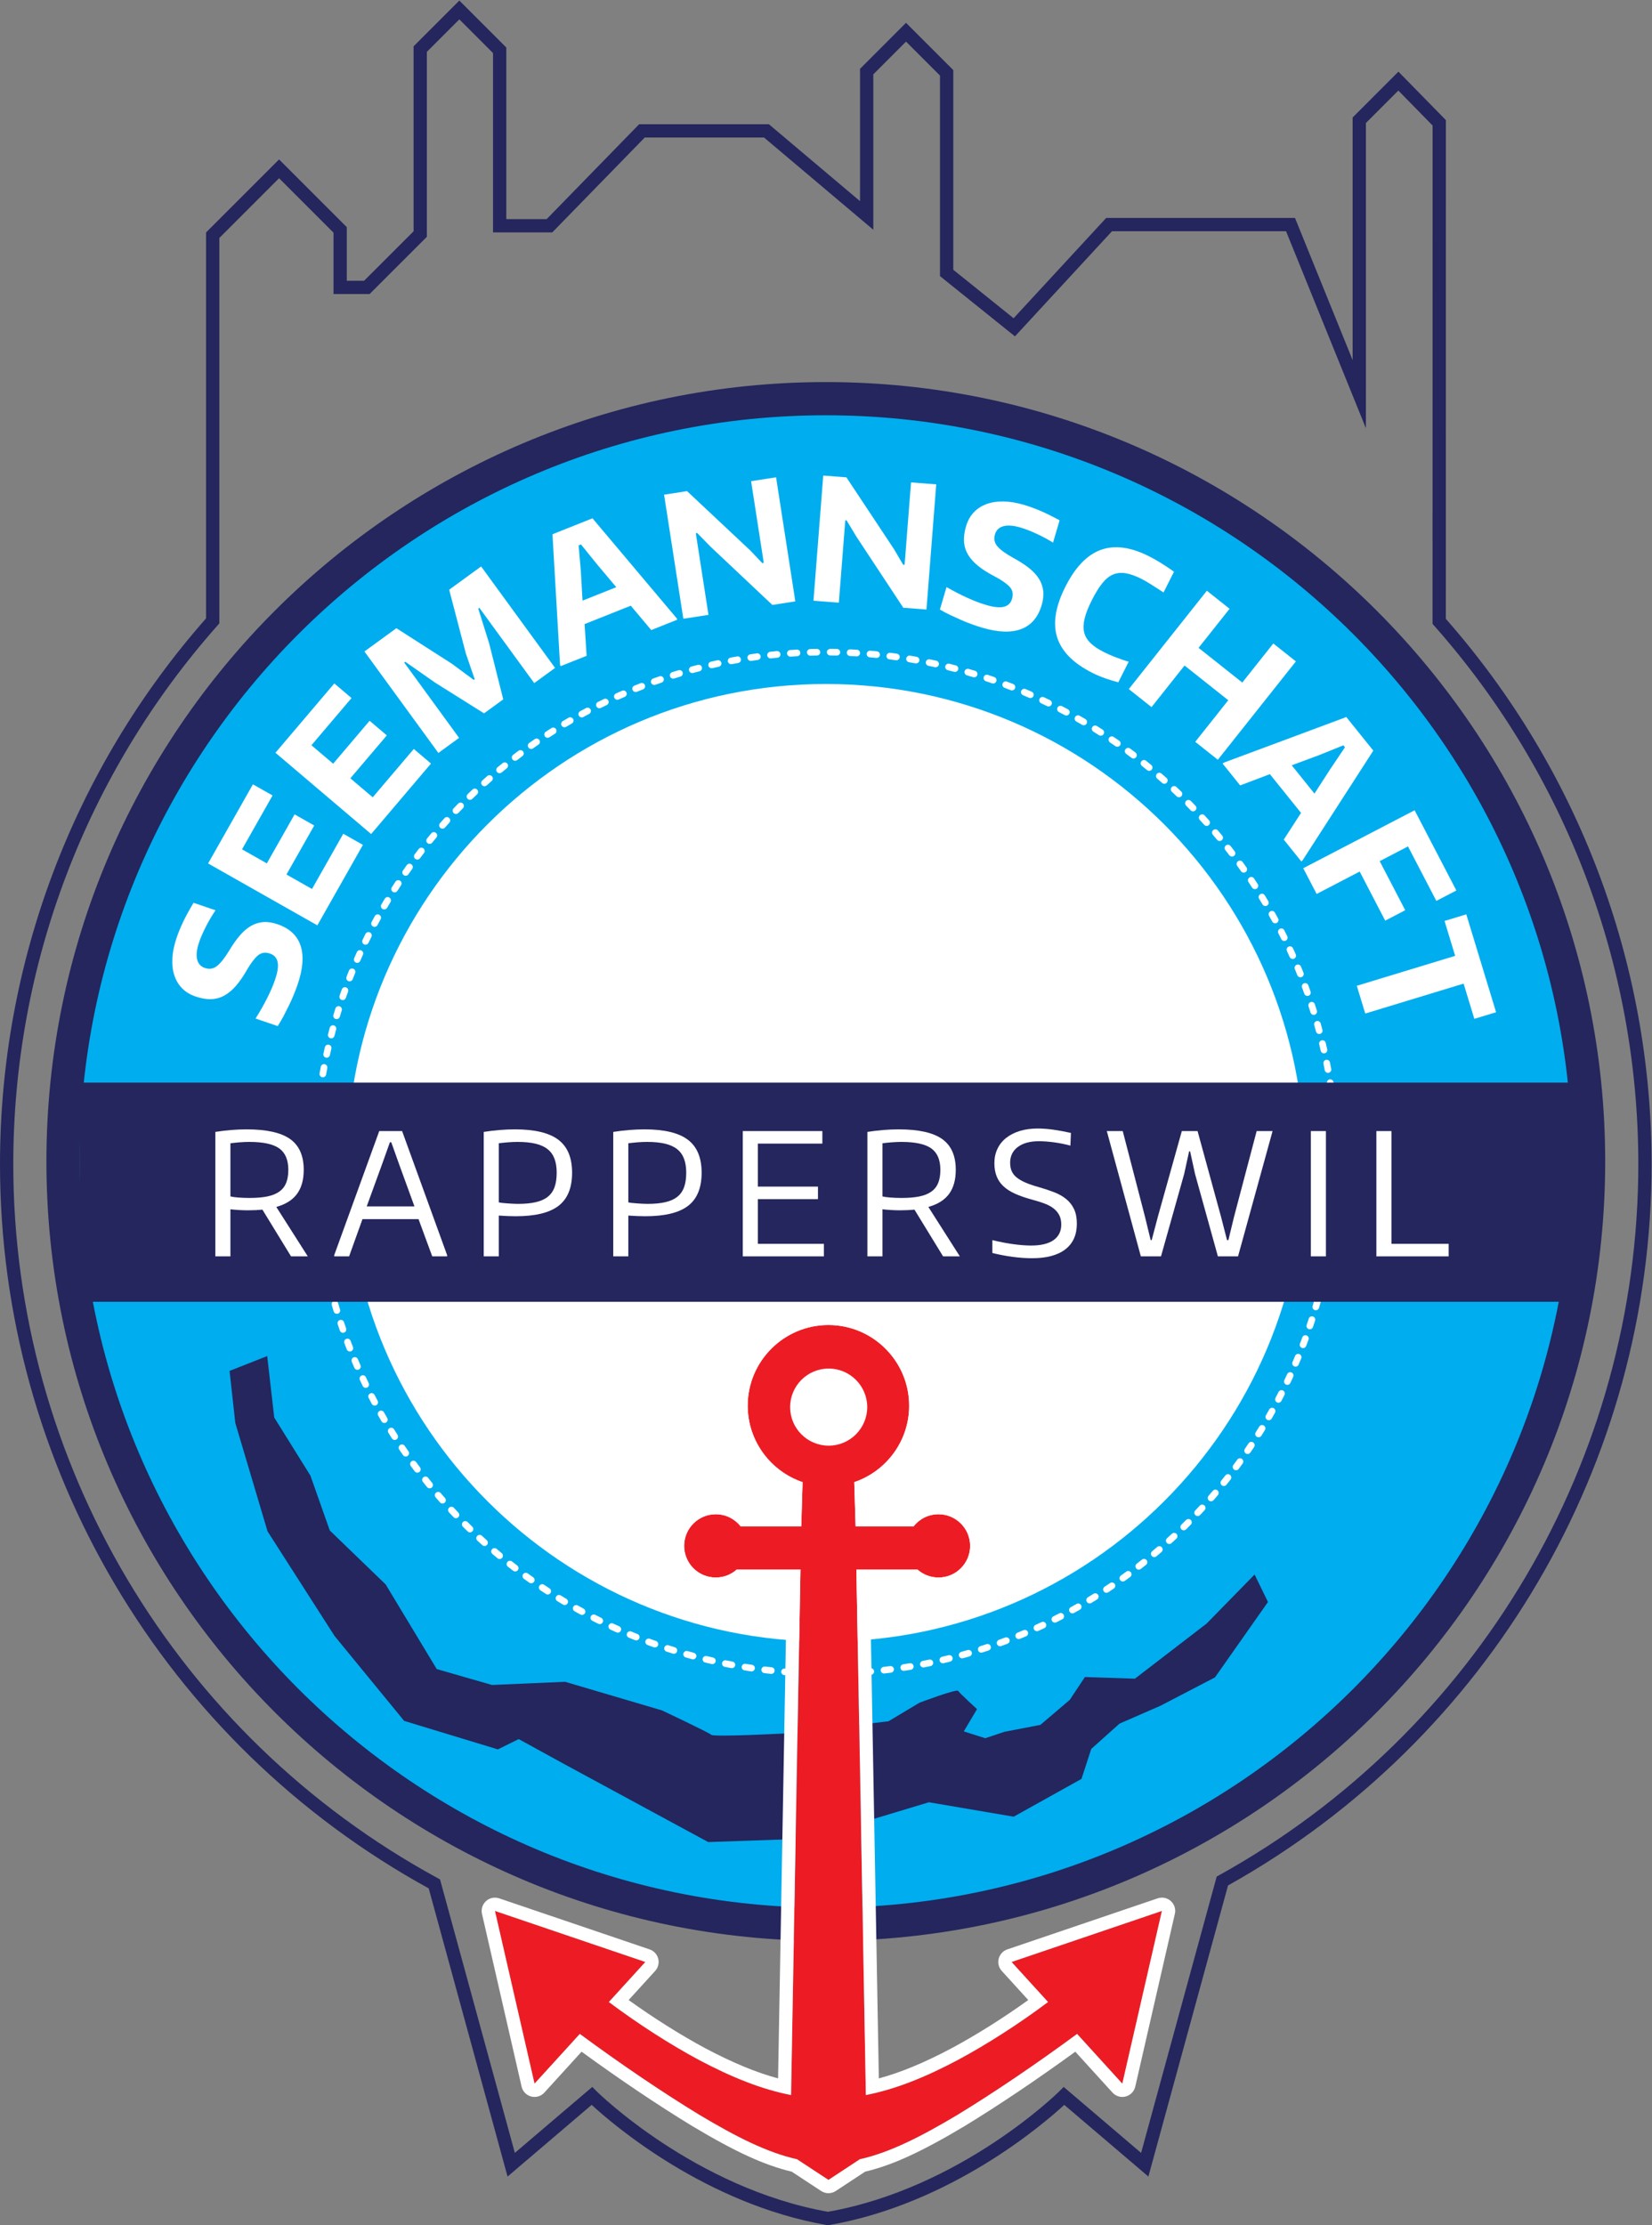
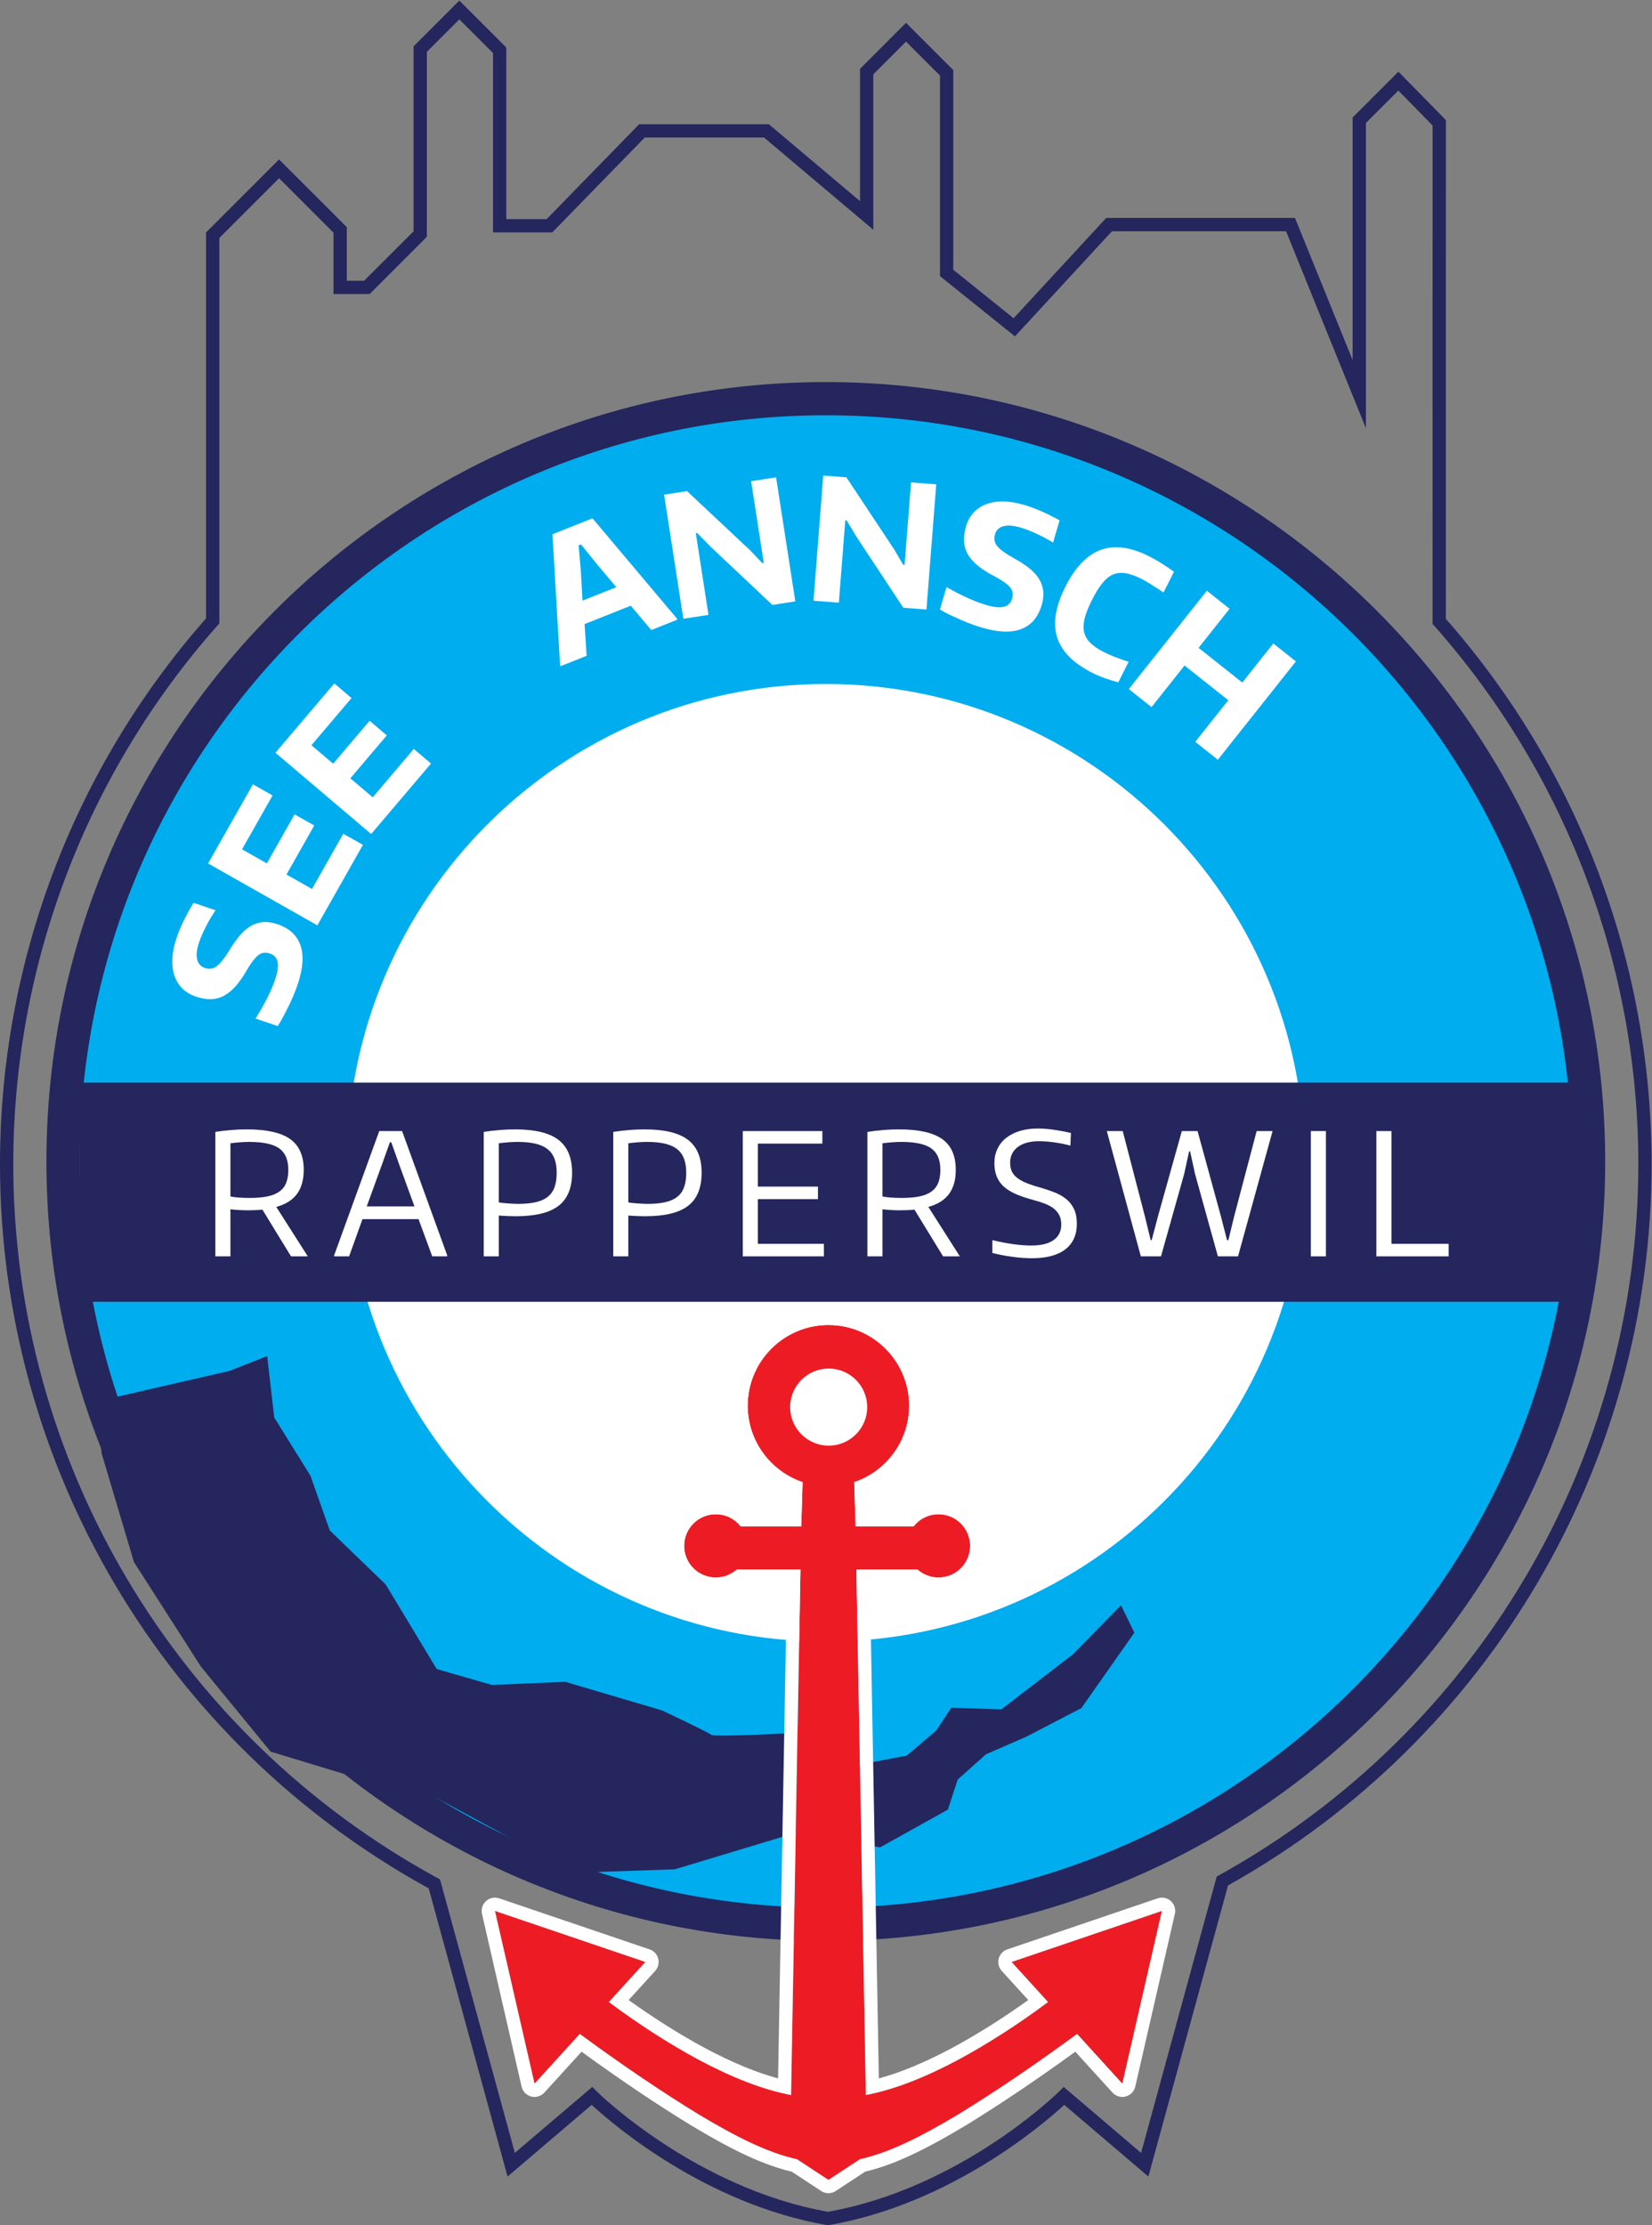
<svg xmlns="http://www.w3.org/2000/svg" viewBox="0 0 331.64 446.707" height="446.707" width="331.64" xml:space="preserve" id="svg2" version="1.1">
  <rect x="0" y="0" width="331.64" height="446.707" fill="#808080" stroke="none" />
  <defs id="defs6" />
  <g transform="matrix(1.333,0,0,-1.333,0,446.707)" id="g10">
    <g transform="scale(0.1)" id="g12">
      <path id="path14" style="fill:#24265d;fill-opacity:1;fill-rule:nonzero;stroke:none" d="m 891.941,208.328 6.536,-6.527 c 1.461,-1.449 148.003,-145.91 348.453,-181.5 200.67,35.629 347,180.051 348.45,181.5 l 6.52,6.539 116.61,-99.352 113.84,416.133 3.69,2.051 c 389.39,215.828 631.28,626.178 631.28,1070.878 0,299.02 -109.16,586.93 -307.38,810.72 l -2.51,2.84 0.07,750.49 -51.58,52.67 -48.85,-48.86 v -459.65 l -120.26,296.66 h -262.12 l -146.17,-158.33 -112.88,90.72 v 302.02 l -51.16,51.15 -49.27,-49.29 v -234.05 l -164.58,138.91 H 970.996 L 831.73,3001.15 h -89.257 v 270.15 l -50.703,50.7 -48.911,-48.92 v -278.55 l -86.226,-86.18 h -54.36 v 92.42 l -81.992,81.99 -89.968,-89.98 v -580.49 l -2.52,-2.84 C 129.313,2185.56 20,1897.41 20,1598.05 20,1149.67 264.828,737.68 658.945,522.871 L 662.68,520.84 775.367,109 Z M 1246.93,0 1245.22,0.289 C 1062.14,32.172 922.633,152.211 891.059,181.301 L 764.379,73.359 645.637,507.352 C 247.273,726.238 0,1143.77 0,1598.05 c 0,302.99 110.164,594.68 310.313,821.81 v 581.2 l 109.968,109.98 101.992,-101.99 v -80.7 h 26.079 l 74.507,74.47 v 278.54 l 68.911,68.93 70.703,-70.7 v -258.44 h 60.82 l 139.266,142.9 h 195.381 l 137.27,-115.86 v 199.28 l 69.27,69.3 71.16,-71.16 v -300.72 l 90.84,-73.02 139.46,151.05 h 284.34 l 86.79,-214.09 v 365.37 l 68.98,69.01 71.45,-72.95 -0.07,-751.08 c 199.87,-227.04 309.89,-518.48 309.89,-821.13 0,-450.56 -244.31,-866.421 -637.9,-1086.312 L 1729.48,73.371 1602.79,181.309 C 1571.22,152.211 1431.71,32.172 1248.65,0.289 L 1246.93,0" />
      <path id="path16" style="fill:#00adef;fill-opacity:1;fill-rule:nonzero;stroke:none" d="M 2392.43,1602 C 2392.43,967.488 1878.08,453.23 1243.67,453.23 609.258,453.23 94.91,967.488 94.91,1602 c 0,634.4 514.348,1148.76 1148.76,1148.76 634.41,0 1148.76,-514.36 1148.76,-1148.76" />
      <path id="path18" style="fill:#24265d;fill-opacity:1;fill-rule:nonzero;stroke:none" d="M 1243.67,2725.76 C 624.027,2725.76 119.91,2221.64 119.91,1602 c 0,-619.648 504.117,-1123.77 1123.76,-1123.77 619.64,0 1123.76,504.122 1123.76,1123.77 0,619.64 -504.12,1123.76 -1123.76,1123.76 z m 0,-2297.53 C 596.461,428.23 69.91,954.781 69.91,1602 c 0,647.21 526.551,1173.76 1173.76,1173.76 647.22,0 1173.76,-526.55 1173.76,-1173.76 0,-647.219 -526.54,-1173.77 -1173.76,-1173.77" />
      <path id="path20" style="fill:#ffffff;fill-opacity:1;fill-rule:nonzero;stroke:none" d="m 1954.71,1600.05 c 0,-392.7 -318.35,-711.038 -711.04,-711.038 -392.686,0 -711.041,318.338 -711.041,711.038 0,392.67 318.355,711.03 711.041,711.03 392.69,0 711.04,-318.36 711.04,-711.03" />
      <path id="path22" style="fill:#ffffff;fill-opacity:1;fill-rule:nonzero;stroke:none" d="m 1243.67,2301.08 c -386.557,0 -701.041,-314.48 -701.041,-701.03 0,-386.56 314.484,-701.038 701.041,-701.038 386.55,0 701.04,314.478 701.04,701.038 0,386.55 -314.49,701.03 -701.04,701.03 z m 0,-1422.068 c -397.58,0 -721.041,323.458 -721.041,721.038 0,397.57 323.461,721.03 721.041,721.03 397.58,0 721.04,-323.46 721.04,-721.03 0,-397.58 -323.46,-721.038 -721.04,-721.038" />
-       <path id="path24" style="fill:#ffffff;fill-opacity:1;fill-rule:nonzero;stroke:none" d="m 1260.29,2363.91 c -0.04,0 -0.07,0 -0.1,0 -3.31,0.07 -6.63,0.12 -9.95,0.15 -2.76,0.03 -4.98,2.28 -4.96,5.04 0.03,2.76 2.38,4.6 5.05,4.96 3.36,-0.03 6.71,-0.08 10.06,-0.15 2.76,-0.05 4.95,-2.34 4.9,-5.1 -0.06,-2.72 -2.29,-4.9 -5,-4.9 z m -40,-0.17 c -2.69,0 -4.91,2.15 -5,4.86 -0.08,2.76 2.1,5.06 4.86,5.14 3.34,0.1 6.68,0.18 10.04,0.24 2.82,-0.17 5.03,-2.16 5.08,-4.92 0.05,-2.76 -2.15,-5.04 -4.91,-5.08 -3.31,-0.06 -6.62,-0.14 -9.92,-0.24 -0.05,0 -0.1,0 -0.15,0 z m 69.97,-1.04 c -0.09,0 -0.19,0 -0.3,0.01 -3.3,0.2 -6.6,0.37 -9.92,0.52 -2.75,0.14 -4.89,2.48 -4.76,5.23 0.13,2.76 2.52,4.97 5.23,4.77 3.36,-0.16 6.72,-0.34 10.06,-0.54 2.75,-0.17 4.85,-2.54 4.68,-5.3 -0.15,-2.65 -2.36,-4.69 -4.99,-4.69 z m -99.94,-0.44 c -2.61,0 -4.8,2.02 -4.99,4.66 -0.19,2.76 1.89,5.14 4.65,5.33 3.34,0.23 6.69,0.44 10.05,0.63 2.66,0.31 5.12,-1.97 5.27,-4.72 0.15,-2.76 -1.96,-5.12 -4.71,-5.27 -3.32,-0.18 -6.63,-0.39 -9.92,-0.62 -0.12,0 -0.24,-0.01 -0.35,-0.01 z m 129.87,-1.92 c -0.17,0 -0.34,0 -0.5,0.02 -3.29,0.33 -6.59,0.63 -9.9,0.91 -2.75,0.24 -4.79,2.65 -4.56,5.41 0.24,2.75 2.93,4.8 5.4,4.55 3.36,-0.28 6.7,-0.59 10.03,-0.92 2.76,-0.27 4.76,-2.72 4.5,-5.47 -0.27,-2.58 -2.44,-4.5 -4.97,-4.5 z m -159.76,-0.7 c -2.52,0 -4.69,1.9 -4.97,4.46 -0.29,2.75 1.69,5.21 4.44,5.51 3.33,0.36 6.67,0.69 10.02,1.01 2.79,0.24 5.19,-1.76 5.45,-4.51 0.25,-2.75 -1.77,-5.19 -4.52,-5.45 -3.3,-0.31 -6.59,-0.64 -9.88,-1 -0.18,-0.02 -0.36,-0.02 -0.54,-0.02 z m 189.56,-2.84 c -0.23,0 -0.46,0.02 -0.69,0.05 -3.28,0.45 -6.58,0.88 -9.87,1.29 -2.73,0.35 -4.67,2.85 -4.33,5.59 0.34,2.75 2.89,4.66 5.58,4.34 3.33,-0.42 6.66,-0.86 9.98,-1.32 2.74,-0.37 4.65,-2.89 4.27,-5.63 -0.34,-2.5 -2.49,-4.32 -4.94,-4.32 z m -219.33,-0.95 c -2.44,0 -4.58,1.78 -4.94,4.27 -0.4,2.73 1.49,5.27 4.22,5.67 3.32,0.49 6.64,0.96 9.97,1.41 2.7,0.34 5.25,-1.56 5.62,-4.3 0.36,-2.73 -1.56,-5.25 -4.29,-5.62 -3.3,-0.44 -6.58,-0.9 -9.85,-1.38 -0.25,-0.04 -0.49,-0.05 -0.73,-0.05 z m 248.97,-3.74 c -0.29,0 -0.6,0.03 -0.89,0.08 -3.26,0.58 -6.52,1.14 -9.79,1.69 -2.73,0.44 -4.57,3.01 -4.13,5.74 0.45,2.73 3.04,4.62 5.75,4.12 3.31,-0.54 6.63,-1.11 9.93,-1.7 2.71,-0.49 4.53,-3.09 4.04,-5.81 -0.43,-2.42 -2.54,-4.12 -4.91,-4.12 z m -278.56,-1.22 c -2.36,0 -4.46,1.68 -4.91,4.08 -0.51,2.71 1.28,5.33 3.99,5.83 3.29,0.62 6.6,1.22 9.91,1.79 2.73,0.46 5.31,-1.35 5.78,-4.07 0.47,-2.72 -1.35,-5.31 -4.07,-5.78 -3.26,-0.56 -6.52,-1.15 -9.77,-1.76 -0.32,-0.06 -0.62,-0.09 -0.93,-0.09 z m 307.97,-4.63 c -0.35,0 -0.71,0.04 -1.07,0.12 -3.23,0.71 -6.47,1.4 -9.72,2.06 -2.7,0.56 -4.45,3.21 -3.88,5.91 0.54,2.71 3.22,4.42 5.89,3.89 3.29,-0.68 6.59,-1.38 9.86,-2.1 2.69,-0.59 4.4,-3.25 3.81,-5.95 -0.51,-2.34 -2.58,-3.93 -4.89,-3.93 z m -337.35,-1.47 c -2.28,0 -4.34,1.56 -4.87,3.88 -0.61,2.69 1.07,5.38 3.76,5.99 3.27,0.75 6.55,1.48 9.84,2.18 2.68,0.63 5.35,-1.14 5.93,-3.84 0.58,-2.7 -1.14,-5.36 -3.85,-5.94 -3.23,-0.69 -6.46,-1.41 -9.69,-2.15 -0.38,-0.08 -0.75,-0.12 -1.12,-0.12 z m 366.53,-5.53 c -0.41,0 -0.84,0.06 -1.26,0.17 -3.2,0.83 -6.41,1.65 -9.64,2.44 -2.67,0.66 -4.31,3.38 -3.65,6.06 0.68,2.67 3.35,4.34 6.06,3.65 3.26,-0.81 6.51,-1.63 9.75,-2.48 2.68,-0.69 4.28,-3.42 3.58,-6.1 -0.59,-2.25 -2.61,-3.74 -4.84,-3.74 z m -395.65,-1.73 c -2.2,0 -4.22,1.46 -4.82,3.69 -0.72,2.67 0.86,5.41 3.52,6.14 3.24,0.87 6.48,1.72 9.74,2.56 2.7,0.65 5.4,-0.92 6.08,-3.6 0.69,-2.68 -0.92,-5.4 -3.59,-6.09 -3.22,-0.82 -6.42,-1.67 -9.62,-2.53 -0.43,-0.12 -0.87,-0.17 -1.31,-0.17 z m 424.53,-6.41 c -0.48,0 -0.96,0.07 -1.45,0.22 -3.17,0.95 -6.34,1.89 -9.53,2.82 -2.65,0.77 -4.18,3.54 -3.41,6.19 0.77,2.65 3.54,4.18 6.19,3.42 3.22,-0.94 6.43,-1.89 9.64,-2.86 2.64,-0.8 4.15,-3.58 3.34,-6.23 -0.64,-2.16 -2.63,-3.56 -4.78,-3.56 z m -453.33,-1.99 c -2.13,0 -4.1,1.37 -4.77,3.5 -0.83,2.64 0.64,5.44 3.28,6.27 3.19,1 6.41,1.99 9.63,2.94 2.65,0.8 5.43,-0.72 6.22,-3.36 0.79,-2.65 -0.72,-5.43 -3.37,-6.22 -3.17,-0.94 -6.34,-1.92 -9.5,-2.9 -0.49,-0.16 -1,-0.23 -1.49,-0.23 z m 481.97,-7.31 c -0.54,0 -1.1,0.09 -1.64,0.28 -3.13,1.09 -6.28,2.16 -9.44,3.2 -2.62,0.87 -4.04,3.7 -3.18,6.32 0.87,2.63 3.7,4.05 6.32,3.18 3.21,-1.07 6.41,-2.15 9.58,-3.26 2.61,-0.9 4,-3.75 3.09,-6.36 -0.72,-2.06 -2.66,-3.36 -4.73,-3.36 z m -510.427,-2.21 c -2.055,0 -3.981,1.27 -4.711,3.32 -0.922,2.6 0.433,5.46 3.031,6.39 3.16,1.12 6.328,2.22 9.496,3.31 2.625,0.9 5.465,-0.49 6.351,-3.1 0.9,-2.61 -0.488,-5.46 -3.097,-6.35 -3.141,-1.08 -6.27,-2.17 -9.391,-3.29 -0.554,-0.19 -1.125,-0.28 -1.679,-0.28 z M 1524,2311.4 c -0.6,0 -1.22,0.11 -1.81,0.34 -3.1,1.21 -6.2,2.4 -9.33,3.58 -2.58,0.97 -3.89,3.86 -2.91,6.44 0.97,2.58 3.84,3.9 6.45,2.91 3.14,-1.18 6.29,-2.39 9.42,-3.61 2.58,-1.01 3.85,-3.9 2.84,-6.48 -0.77,-1.98 -2.65,-3.18 -4.66,-3.18 z m -566.75,-2.42 c -1.98,0 -3.855,1.18 -4.637,3.14 -1.031,2.56 0.215,5.47 2.778,6.5 3.109,1.25 6.226,2.47 9.359,3.69 2.578,0.99 5.469,-0.28 6.473,-2.86 0.996,-2.58 -0.285,-5.47 -2.86,-6.47 -3.093,-1.2 -6.179,-2.41 -9.254,-3.64 -0.609,-0.25 -1.238,-0.36 -1.859,-0.36 z m 594.55,-9.11 c -0.68,0 -1.35,0.13 -2.01,0.42 -3.03,1.33 -6.09,2.64 -9.16,3.94 -2.54,1.07 -3.74,4.01 -2.66,6.55 1.08,2.55 4.03,3.72 6.55,2.66 3.11,-1.31 6.2,-2.64 9.28,-3.99 2.53,-1.11 3.68,-4.06 2.58,-6.59 -0.82,-1.87 -2.66,-2.99 -4.58,-2.99 z m -622.066,-2.58 c -1.914,0 -3.734,1.1 -4.566,2.96 -1.129,2.52 0,5.48 2.523,6.61 3.051,1.36 6.11,2.71 9.172,4.04 2.551,1.11 5.481,-0.08 6.578,-2.61 1.094,-2.53 -0.066,-5.48 -2.601,-6.57 -3.027,-1.31 -6.055,-2.64 -9.067,-3.99 -0.66,-0.3 -1.359,-0.44 -2.039,-0.44 z m 649.386,-10.02 c -0.73,0 -1.48,0.16 -2.19,0.5 -2.98,1.45 -5.98,2.88 -8.99,4.29 -2.5,1.17 -3.57,4.15 -2.39,6.65 1.17,2.51 4.13,3.58 6.65,2.41 3.04,-1.44 6.08,-2.89 9.11,-4.36 2.48,-1.2 3.51,-4.19 2.31,-6.68 -0.87,-1.78 -2.64,-2.81 -4.5,-2.81 z m -676.44,-2.73 c -1.84,0 -3.614,1.02 -4.489,2.79 -1.222,2.47 -0.207,5.47 2.27,6.7 2.992,1.47 6,2.94 9.016,4.39 2.488,1.22 5.472,0.15 6.671,-2.34 1.196,-2.49 0.145,-5.48 -2.343,-6.67 -2.981,-1.43 -5.95,-2.88 -8.91,-4.35 -0.715,-0.35 -1.473,-0.52 -2.215,-0.52 z m 703.23,-10.93 c -0.8,0 -1.61,0.19 -2.36,0.59 -2.92,1.56 -5.86,3.11 -8.82,4.64 -2.45,1.27 -3.41,4.29 -2.14,6.74 1.27,2.46 4.29,3.4 6.75,2.14 2.98,-1.55 5.95,-3.12 8.92,-4.71 2.44,-1.3 3.36,-4.33 2.05,-6.76 -0.9,-1.69 -2.62,-2.64 -4.4,-2.64 z m -729.777,-2.88 c -1.774,0 -3.488,0.94 -4.395,2.61 -1.324,2.42 -0.429,5.46 1.996,6.78 2.942,1.6 5.891,3.18 8.848,4.75 2.441,1.29 5.465,0.35 6.754,-2.09 1.293,-2.44 0.355,-5.46 -2.086,-6.75 -2.918,-1.55 -5.828,-3.11 -8.73,-4.69 -0.762,-0.42 -1.582,-0.61 -2.387,-0.61 z m 755.987,-11.82 c -0.86,0 -1.74,0.22 -2.53,0.69 -2.86,1.68 -5.73,3.34 -8.61,4.98 -2.41,1.36 -3.25,4.42 -1.88,6.81 1.36,2.42 4.42,3.25 6.82,1.88 2.92,-1.66 5.83,-3.34 8.73,-5.05 2.38,-1.39 3.18,-4.45 1.79,-6.84 -0.94,-1.58 -2.61,-2.47 -4.32,-2.47 z m -781.987,-3.01 c -1.703,0 -3.363,0.86 -4.297,2.43 -1.418,2.38 -0.641,5.45 1.727,6.86 2.875,1.71 5.757,3.41 8.652,5.09 2.375,1.39 5.433,0.58 6.836,-1.82 1.387,-2.38 0.57,-5.45 -1.817,-6.83 -2.855,-1.66 -5.707,-3.33 -8.543,-5.03 -0.804,-0.48 -1.691,-0.7 -2.558,-0.7 z m 807.597,-12.69 c -0.92,0 -1.86,0.25 -2.69,0.79 -2.79,1.78 -5.6,3.56 -8.42,5.31 -2.34,1.45 -3.06,4.54 -1.6,6.88 1.46,2.35 4.54,3.06 6.89,1.6 2.85,-1.77 5.69,-3.56 8.52,-5.38 2.32,-1.49 3.01,-4.58 1.51,-6.9 -0.95,-1.49 -2.56,-2.3 -4.21,-2.3 z m -833.011,-3.16 c -1.637,0 -3.239,0.8 -4.196,2.27 -1.507,2.31 -0.855,5.41 1.457,6.92 2.809,1.83 5.633,3.63 8.465,5.42 2.344,1.47 5.43,0.78 6.899,-1.55 1.472,-2.34 0.777,-5.43 -1.559,-6.9 -2.793,-1.76 -5.574,-3.55 -8.344,-5.35 -0.843,-0.55 -1.789,-0.81 -2.722,-0.81 z m 857.991,-13.54 c -0.99,0 -1.99,0.29 -2.86,0.9 -2.71,1.9 -5.45,3.77 -8.19,5.64 -2.28,1.55 -2.88,4.66 -1.34,6.94 1.56,2.28 4.67,2.88 6.95,1.33 2.78,-1.88 5.55,-3.79 8.31,-5.71 2.26,-1.58 2.82,-4.7 1.24,-6.96 -0.98,-1.39 -2.53,-2.14 -4.11,-2.14 z m -882.776,-3.29 c -1.571,0 -3.114,0.73 -4.082,2.11 -1.598,2.25 -1.067,5.38 1.183,6.97 2.735,1.94 5.485,3.85 8.246,5.75 2.278,1.56 5.403,0.99 6.953,-1.29 1.567,-2.27 0.989,-5.39 -1.289,-6.95 -2.722,-1.87 -5.433,-3.76 -8.129,-5.67 -0.878,-0.62 -1.882,-0.92 -2.882,-0.92 z m 907.096,-14.35 c -1.05,0 -2.11,0.33 -3.01,1.01 -2.65,2 -5.31,3.98 -7.98,5.95 -2.22,1.64 -2.7,4.77 -1.06,6.99 1.64,2.23 4.77,2.68 6.99,1.06 2.7,-1.99 5.39,-4 8.07,-6.02 2.21,-1.66 2.65,-4.8 0.99,-7 -0.99,-1.31 -2.49,-1.99 -4,-1.99 z m -931.217,-3.43 c -1.504,0 -2.993,0.67 -3.973,1.95 -1.684,2.19 -1.27,5.33 0.926,7.01 2.656,2.04 5.324,4.06 8.004,6.08 2.214,1.65 5.343,1.2 7.003,-1.01 1.657,-2.21 1.207,-5.34 -1.003,-7 -2.653,-1.98 -5.293,-3.99 -7.922,-6 -0.91,-0.7 -1.977,-1.03 -3.035,-1.03 z m 954.817,-15.14 c -1.12,0 -2.24,0.38 -3.17,1.13 -2.57,2.1 -5.15,4.19 -7.73,6.26 -2.16,1.72 -2.52,4.86 -0.79,7.02 1.71,2.16 4.88,2.5 7.02,0.79 2.62,-2.09 5.24,-4.2 7.83,-6.32 2.14,-1.76 2.45,-4.91 0.7,-7.04 -0.98,-1.21 -2.42,-1.84 -3.86,-1.84 z m -978.243,-3.57 c -1.434,0 -2.86,0.61 -3.852,1.8 -1.762,2.13 -1.469,5.28 0.653,7.04 2.582,2.15 5.171,4.28 7.781,6.39 2.152,1.73 5.293,1.39 7.035,-0.75 1.734,-2.15 1.394,-5.3 -0.746,-7.04 -2.578,-2.08 -5.133,-4.18 -7.684,-6.29 -0.929,-0.78 -2.062,-1.15 -3.187,-1.15 z m 1001.093,-15.9 c -1.19,0 -2.37,0.42 -3.31,1.26 -2.49,2.19 -4.98,4.38 -7.49,6.54 -2.09,1.8 -2.34,4.96 -0.53,7.05 1.81,2.1 4.96,2.32 7.05,0.53 2.55,-2.19 5.08,-4.41 7.59,-6.63 2.07,-1.83 2.26,-4.99 0.43,-7.06 -0.99,-1.12 -2.37,-1.69 -3.74,-1.69 z m -1023.785,-3.72 c -1.367,0 -2.726,0.56 -3.715,1.66 -1.847,2.05 -1.679,5.21 0.372,7.06 2.496,2.24 5,4.46 7.527,6.68 2.074,1.82 5.238,1.61 7.055,-0.47 1.82,-2.08 1.609,-5.24 -0.465,-7.05 -2.496,-2.19 -4.973,-4.38 -7.426,-6.59 -0.957,-0.86 -2.152,-1.29 -3.348,-1.29 z M 1775.54,2150.5 c -1.25,0 -2.5,0.46 -3.47,1.39 -2.38,2.29 -4.78,4.57 -7.21,6.82 -2.02,1.88 -2.13,5.05 -0.25,7.07 1.89,2.01 5.05,2.13 7.07,0.25 2.46,-2.3 4.9,-4.6 7.32,-6.93 2,-1.92 2.05,-5.08 0.14,-7.07 -0.98,-1.02 -2.29,-1.53 -3.6,-1.53 z m -1067.751,-3.87 c -1.305,0 -2.609,0.51 -3.586,1.51 -1.93,1.98 -1.879,5.15 0.098,7.07 2.414,2.34 4.836,4.66 7.265,6.97 2.012,1.89 5.172,1.82 7.067,-0.19 1.898,-2 1.816,-5.17 -0.192,-7.07 -2.402,-2.27 -4.793,-4.57 -7.168,-6.88 -0.968,-0.94 -2.23,-1.41 -3.484,-1.41 z m 1089.011,-17.3 c -1.31,0 -2.62,0.51 -3.6,1.52 -2.3,2.38 -4.62,4.75 -6.95,7.11 -1.94,1.96 -1.92,5.12 0.04,7.07 1.96,1.93 5.13,1.92 7.07,-0.04 2.35,-2.38 4.71,-4.78 7.03,-7.19 1.92,-1.98 1.87,-5.15 -0.12,-7.07 -0.96,-0.93 -2.22,-1.4 -3.47,-1.4 z m -1110.12,-4.02 c -1.242,0 -2.481,0.46 -3.453,1.38 -1.997,1.91 -2.071,5.07 -0.164,7.07 2.312,2.43 4.64,4.84 6.992,7.24 1.933,1.97 5.101,2.01 7.07,0.08 1.973,-1.93 2.012,-5.09 0.078,-7.07 -2.32,-2.37 -4.621,-4.76 -6.906,-7.15 -0.981,-1.03 -2.301,-1.55 -3.617,-1.55 z m 1130.54,-17.95 c -1.38,0 -2.75,0.56 -3.73,1.67 -2.2,2.47 -4.43,4.92 -6.66,7.35 -1.87,2.04 -1.74,5.2 0.3,7.07 2.03,1.86 5.19,1.74 7.06,-0.3 2.27,-2.47 4.52,-4.96 6.76,-7.46 1.83,-2.07 1.66,-5.23 -0.4,-7.07 -0.96,-0.84 -2.15,-1.26 -3.33,-1.26 z m -1150.814,-4.18 c -1.176,0 -2.351,0.41 -3.304,1.25 -2.071,1.83 -2.274,4.99 -0.446,7.06 2.223,2.52 4.457,5.03 6.707,7.51 1.86,2.04 5.012,2.21 7.063,0.35 2.047,-1.85 2.207,-5.01 0.351,-7.06 -2.222,-2.45 -4.429,-4.92 -6.621,-7.42 -0.984,-1.12 -2.367,-1.69 -3.75,-1.69 z m 1170.364,-18.56 c -1.44,0 -2.87,0.62 -3.86,1.82 -2.11,2.55 -4.23,5.09 -6.37,7.6 -1.78,2.11 -1.53,5.26 0.57,7.05 2.12,1.79 5.27,1.53 7.05,-0.57 2.18,-2.56 4.34,-5.13 6.47,-7.73 1.75,-2.13 1.45,-5.28 -0.69,-7.03 -0.93,-0.77 -2.05,-1.14 -3.17,-1.14 z m -1189.774,-4.35 c -1.105,0 -2.223,0.37 -3.148,1.12 -2.145,1.74 -2.465,4.89 -0.723,7.03 2.113,2.61 4.254,5.2 6.406,7.78 1.774,2.11 4.918,2.4 7.047,0.63 2.117,-1.77 2.399,-4.93 0.629,-7.05 -2.125,-2.54 -4.234,-5.1 -6.328,-7.66 -0.984,-1.22 -2.426,-1.85 -3.883,-1.85 z m 1208.424,-19.13 c -1.5,0 -2.99,0.68 -3.97,1.97 -2.02,2.62 -4.04,5.25 -6.08,7.85 -1.71,2.18 -1.32,5.32 0.86,7.03 2.15,1.69 5.3,1.31 7.01,-0.86 2.06,-2.64 4.12,-5.29 6.15,-7.95 1.67,-2.19 1.26,-5.33 -0.93,-7.01 -0.91,-0.69 -1.98,-1.03 -3.04,-1.03 z m -1226.924,-4.51 c -1.047,0 -2.101,0.33 -3.004,1 -2.207,1.66 -2.644,4.8 -0.984,7.01 2.015,2.68 4.051,5.35 6.097,8 1.684,2.2 4.821,2.62 7.012,0.91 2.188,-1.68 2.594,-4.82 0.906,-7.01 -2.023,-2.63 -4.031,-5.27 -6.027,-7.92 -0.98,-1.3 -2.48,-1.99 -4,-1.99 z m 1244.634,-19.66 c -1.58,0 -3.12,0.74 -4.1,2.12 -1.9,2.71 -3.82,5.4 -5.76,8.07 -1.62,2.24 -1.11,5.37 1.12,6.99 2.2,1.61 5.35,1.13 6.99,-1.12 1.96,-2.71 3.91,-5.44 5.84,-8.18 1.58,-2.27 1.04,-5.39 -1.22,-6.97 -0.87,-0.62 -1.88,-0.91 -2.87,-0.91 z m -1262.208,-4.7 c -0.981,0 -1.973,0.29 -2.84,0.89 -2.269,1.57 -2.84,4.68 -1.266,6.95 1.914,2.77 3.844,5.52 5.797,8.26 1.61,2.25 4.735,2.76 6.973,1.17 2.25,-1.6 2.773,-4.73 1.172,-6.97 -1.926,-2.71 -3.832,-5.42 -5.719,-8.15 -0.973,-1.4 -2.527,-2.15 -4.117,-2.15 z m 1278.958,-20.13 c -1.64,0 -3.24,0.8 -4.2,2.29 -1.79,2.77 -3.6,5.53 -5.44,8.28 -1.53,2.3 -0.9,5.4 1.39,6.94 2.28,1.53 5.39,0.91 6.93,-1.39 1.86,-2.79 3.71,-5.59 5.52,-8.41 1.51,-2.32 0.83,-5.41 -1.48,-6.91 -0.84,-0.55 -1.78,-0.8 -2.72,-0.8 z m -1295.571,-4.9 c -0.918,0 -1.848,0.25 -2.684,0.78 -2.328,1.48 -3.016,4.57 -1.531,6.9 1.801,2.84 3.629,5.66 5.465,8.47 1.511,2.31 4.617,2.96 6.918,1.45 2.312,-1.51 2.961,-4.61 1.449,-6.92 -1.817,-2.78 -3.613,-5.56 -5.395,-8.37 -0.953,-1.49 -2.57,-2.31 -4.222,-2.31 z m 1311.341,-20.56 c -1.69,0 -3.36,0.88 -4.29,2.45 -1.69,2.84 -3.4,5.68 -5.12,8.5 -1.44,2.36 -0.69,5.43 1.67,6.87 2.33,1.45 5.42,0.7 6.87,-1.67 1.73,-2.85 3.46,-5.72 5.17,-8.59 1.42,-2.38 0.64,-5.45 -1.75,-6.86 -0.8,-0.47 -1.68,-0.7 -2.55,-0.7 z m -1326.978,-5.11 c -0.856,0 -1.719,0.22 -2.512,0.68 -2.387,1.38 -3.195,4.45 -1.805,6.83 1.692,2.91 3.399,5.8 5.133,8.69 1.418,2.37 4.481,3.14 6.86,1.71 2.367,-1.42 3.132,-4.49 1.715,-6.86 -1.711,-2.84 -3.395,-5.7 -5.067,-8.57 -0.926,-1.59 -2.601,-2.48 -4.324,-2.48 z m 1341.738,-20.93 c -1.78,0 -3.5,0.94 -4.39,2.62 -1.58,2.9 -3.17,5.8 -4.78,8.68 -1.35,2.41 -0.49,5.45 1.92,6.8 2.4,1.34 5.46,0.49 6.81,-1.92 1.63,-2.93 3.24,-5.86 4.83,-8.81 1.32,-2.42 0.41,-5.46 -2.01,-6.77 -0.76,-0.41 -1.57,-0.6 -2.38,-0.6 z M 564.055,1955.3 c -0.793,0 -1.594,0.19 -2.34,0.59 -2.442,1.29 -3.371,4.32 -2.074,6.76 1.582,2.97 3.175,5.93 4.793,8.88 1.32,2.42 4.359,3.32 6.789,1.98 2.422,-1.33 3.308,-4.36 1.98,-6.78 -1.598,-2.91 -3.176,-5.83 -4.726,-8.77 -0.899,-1.69 -2.633,-2.66 -4.422,-2.66 z m 1370.085,-21.26 c -1.85,0 -3.62,1.03 -4.49,2.8 -1.46,2.97 -2.93,5.92 -4.43,8.87 -1.25,2.46 -0.26,5.46 2.2,6.71 2.49,1.26 5.47,0.27 6.73,-2.19 1.51,-2.99 3.01,-5.98 4.48,-8.98 1.21,-2.48 0.19,-5.48 -2.28,-6.69 -0.72,-0.35 -1.47,-0.52 -2.21,-0.52 z m -1383.671,-5.57 c -0.727,0 -1.465,0.15 -2.164,0.49 -2.489,1.2 -3.535,4.19 -2.336,6.68 1.465,3.03 2.941,6.06 4.445,9.07 1.246,2.46 4.238,3.47 6.711,2.24 2.469,-1.24 3.473,-4.24 2.234,-6.71 -1.484,-2.97 -2.941,-5.95 -4.379,-8.94 -0.863,-1.79 -2.652,-2.83 -4.511,-2.83 z m 1396.351,-21.51 c -1.92,0 -3.74,1.1 -4.57,2.97 -1.34,3.01 -2.7,6.02 -4.08,9.02 -1.15,2.51 -0.05,5.48 2.46,6.63 2.48,1.17 5.47,0.06 6.63,-2.45 1.39,-3.04 2.77,-6.09 4.13,-9.14 1.12,-2.52 -0.02,-5.48 -2.54,-6.6 -0.67,-0.29 -1.35,-0.43 -2.03,-0.43 z m -1408.875,-5.84 c -0.664,0 -1.34,0.13 -1.988,0.42 -2.527,1.09 -3.695,4.04 -2.594,6.57 1.34,3.09 2.7,6.17 4.082,9.24 1.141,2.52 4.11,3.62 6.614,2.51 2.519,-1.13 3.64,-4.09 2.507,-6.61 -1.363,-3.03 -2.703,-6.07 -4.031,-9.12 -0.816,-1.89 -2.656,-3.01 -4.59,-3.01 z m 1420.485,-21.76 c -1.98,0 -3.86,1.19 -4.64,3.14 l -3.74,9.23 c -1.06,2.55 0.16,5.47 2.71,6.52 2.56,1.03 5.48,-0.16 6.53,-2.72 l 3.78,-9.31 c 1.02,-2.56 -0.22,-5.47 -2.79,-6.5 -0.6,-0.25 -1.23,-0.36 -1.85,-0.36 z M 526.5,1873.29 c -0.602,0 -1.219,0.11 -1.812,0.33 -2.575,1.01 -3.848,3.9 -2.852,6.47 1.223,3.15 2.461,6.28 3.715,9.4 1.035,2.56 3.945,3.78 6.512,2.77 2.554,-1.04 3.796,-3.95 2.765,-6.51 -1.242,-3.08 -2.465,-6.17 -3.668,-9.27 -0.769,-1.98 -2.66,-3.19 -4.66,-3.19 z m 1442.49,-22.02 c -2.06,0 -3.98,1.28 -4.71,3.34 -1.11,3.12 -2.23,6.24 -3.37,9.34 -0.96,2.59 0.37,5.47 2.96,6.42 2.57,0.95 5.47,-0.37 6.41,-2.96 1.17,-3.15 2.31,-6.3 3.43,-9.47 0.92,-2.61 -0.45,-5.46 -3.05,-6.38 -0.55,-0.2 -1.11,-0.29 -1.67,-0.29 z m -1452.834,-6.26 c -0.535,0 -1.09,0.08 -1.625,0.27 -2.613,0.89 -4,3.74 -3.101,6.35 1.093,3.19 2.215,6.37 3.343,9.54 0.93,2.6 3.813,3.94 6.399,3.02 2.598,-0.94 3.949,-3.8 3.016,-6.4 -1.122,-3.12 -2.219,-6.26 -3.305,-9.41 -0.707,-2.07 -2.653,-3.37 -4.727,-3.37 z m 1462.274,-22.23 c -2.13,0 -4.1,1.37 -4.78,3.51 -0.98,3.18 -1.99,6.34 -3.01,9.49 -0.85,2.63 0.59,5.45 3.22,6.3 2.66,0.86 5.45,-0.59 6.3,-3.22 1.03,-3.18 2.04,-6.38 3.04,-9.59 0.82,-2.64 -0.65,-5.44 -3.29,-6.27 -0.49,-0.15 -0.99,-0.22 -1.48,-0.22 z m -1471.492,-6.44 c -0.473,0 -0.958,0.07 -1.434,0.21 -2.649,0.8 -4.149,3.58 -3.356,6.23 0.973,3.23 1.957,6.46 2.981,9.67 0.832,2.63 3.637,4.1 6.273,3.26 2.629,-0.83 4.09,-3.64 3.254,-6.27 -1,-3.17 -1.976,-6.35 -2.926,-9.54 -0.652,-2.16 -2.636,-3.56 -4.792,-3.56 z m 1479.802,-22.39 c -2.21,0 -4.23,1.47 -4.83,3.7 l -2.63,9.6 c -0.74,2.66 0.81,5.42 3.46,6.16 2.69,0.77 5.42,-0.81 6.17,-3.46 l 2.65,-9.69 c 0.73,-2.67 -0.86,-5.41 -3.52,-6.14 -0.43,-0.11 -0.87,-0.17 -1.3,-0.17 z m -1487.853,-6.52 c -0.414,0 -0.828,0.05 -1.25,0.16 -2.672,0.69 -4.282,3.41 -3.598,6.09 0.832,3.25 1.699,6.5 2.578,9.73 0.727,2.67 3.496,4.24 6.133,3.52 2.664,-0.72 4.238,-3.47 3.516,-6.13 -0.871,-3.2 -1.715,-6.4 -2.539,-9.61 -0.582,-2.26 -2.614,-3.76 -4.84,-3.76 z M 1993.9,1764.81 c -2.29,0 -4.35,1.57 -4.88,3.89 l -2.25,9.7 c -0.65,2.69 1.01,5.38 3.7,6.02 2.71,0.65 5.39,-1.02 6.02,-3.71 l 2.28,-9.79 c 0.61,-2.69 -1.07,-5.37 -3.76,-5.98 -0.38,-0.09 -0.75,-0.13 -1.11,-0.13 z m -1501.927,-6.58 c -0.352,0 -0.703,0.04 -1.059,0.12 -2.699,0.58 -4.414,3.24 -3.836,5.94 0.711,3.28 1.442,6.56 2.195,9.83 0.622,2.69 3.329,4.38 5.997,3.75 2.691,-0.62 4.371,-3.31 3.75,-6 -0.743,-3.22 -1.465,-6.45 -2.165,-9.69 -0.503,-2.34 -2.578,-3.95 -4.882,-3.95 z m 1507.937,-22.82 c -2.35,0 -4.45,1.68 -4.9,4.08 l -1.88,9.78 c -0.53,2.71 1.23,5.34 3.94,5.88 2.66,0.53 5.33,-1.23 5.87,-3.94 l 1.89,-9.88 c 0.51,-2.71 -1.28,-5.32 -3.99,-5.83 -0.31,-0.06 -0.62,-0.09 -0.93,-0.09 z m -1513.699,-6.63 c -0.289,0 -0.574,0.03 -0.867,0.07 -2.723,0.48 -4.539,3.08 -4.067,5.8 0.582,3.3 1.184,6.61 1.809,9.9 0.508,2.72 3.105,4.5 5.84,3.99 2.715,-0.52 4.496,-3.13 3.984,-5.84 -0.613,-3.26 -1.207,-6.52 -1.777,-9.78 -0.43,-2.43 -2.539,-4.14 -4.922,-4.14 z m 1518.579,-22.96 c -2.45,0 -4.58,1.79 -4.95,4.28 -0.46,3.28 -0.96,6.56 -1.48,9.83 -0.43,2.73 1.43,5.29 4.16,5.72 2.69,0.41 5.29,-1.43 5.72,-4.17 0.52,-3.31 1.02,-6.62 1.51,-9.94 0.39,-2.74 -1.51,-5.27 -4.24,-5.67 -0.24,-0.04 -0.48,-0.05 -0.72,-0.05 z m -1523.181,-6.69 c -0.222,0 -0.449,0.02 -0.675,0.05 -2.735,0.37 -4.657,2.89 -4.286,5.63 0.457,3.32 0.926,6.64 1.418,9.96 0.407,2.73 2.969,4.54 5.68,4.21 2.734,-0.4 4.617,-2.95 4.215,-5.68 -0.484,-3.27 -0.953,-6.55 -1.398,-9.84 -0.34,-2.51 -2.485,-4.33 -4.954,-4.33 z m 1526.891,-23.1 c -2.52,0 -4.69,1.91 -4.96,4.47 -0.36,3.31 -0.73,6.6 -1.11,9.89 -0.33,2.74 1.63,5.23 4.38,5.55 2.66,0.37 5.22,-1.64 5.54,-4.38 0.4,-3.33 0.78,-6.66 1.13,-10 0.29,-2.75 -1.7,-5.21 -4.45,-5.5 -0.17,-0.02 -0.36,-0.03 -0.53,-0.03 z m -1530.336,-6.71 c -0.156,0 -0.316,0.01 -0.476,0.03 -2.75,0.26 -4.766,2.7 -4.504,5.45 0.316,3.35 0.664,6.69 1.027,10.02 0.293,2.75 2.727,4.77 5.512,4.43 2.742,-0.3 4.726,-2.77 4.425,-5.52 -0.359,-3.29 -0.695,-6.58 -1.011,-9.88 -0.246,-2.59 -2.422,-4.53 -4.973,-4.53 z m 1532.876,-23.18 c -2.61,0 -4.81,2.03 -4.99,4.68 -0.21,3.31 -0.45,6.61 -0.71,9.9 -0.22,2.76 1.84,5.17 4.58,5.39 2.76,0.14 5.17,-1.84 5.38,-4.59 0.28,-3.35 0.52,-6.71 0.74,-10.06 0.17,-2.75 -1.92,-5.13 -4.67,-5.31 -0.11,-0.01 -0.22,-0.01 -0.33,-0.01 z m -1535.157,-6.73 c -0.098,0 -0.195,0 -0.285,0.01 -2.762,0.16 -4.871,2.52 -4.707,5.27 0.187,3.35 0.398,6.7 0.629,10.04 0.195,2.76 2.589,4.75 5.335,4.65 2.754,-0.19 4.833,-2.58 4.645,-5.33 -0.23,-3.3 -0.441,-6.61 -0.633,-9.92 -0.148,-2.67 -2.351,-4.72 -4.984,-4.72 z m 1536.547,-23.22 c -2.69,0 -4.92,2.14 -5,4.85 -0.1,3.31 -0.2,6.61 -0.34,9.91 -0.11,2.76 2.03,5.09 4.79,5.21 2.71,0.09 5.08,-2.04 5.21,-4.8 0.14,-3.34 0.24,-6.68 0.34,-10.03 0.08,-2.76 -2.09,-5.05 -4.85,-5.14 -0.05,0 -0.1,0 -0.15,0 z m -1537.68,-6.77 c -0.027,0 -0.062,0 -0.094,0 -2.761,0.05 -4.961,2.33 -4.906,5.1 0.063,3.36 0.148,6.71 0.25,10.06 0.094,2.75 2.398,4.77 5.156,4.84 2.758,-0.09 4.926,-2.39 4.844,-5.16 -0.102,-3.31 -0.187,-6.62 -0.25,-9.94 -0.055,-2.72 -2.277,-4.9 -5,-4.9 z m 1537.89,-24.37 c -0.02,0 -0.05,0 -0.08,0 -2.76,0.03 -4.96,2.31 -4.92,5.06 0.05,3.31 0.07,6.63 0.07,9.94 v 1.14 c 0,2.76 2.23,5 5,5 2.76,0 5,-2.24 5,-5 v -1.14 c 0,-3.37 -0.02,-6.72 -0.07,-10.08 -0.04,-2.74 -2.28,-4.92 -5,-4.92 z m -1537.867,-5.63 c -2.71,0 -4.937,2.17 -5,4.89 -0.066,3.36 -0.109,6.71 -0.132,10.07 -0.024,2.77 2.199,5.02 4.964,5.04 0.008,0 0.024,0 0.036,0 2.742,0 4.976,-2.22 5,-4.96 0.023,-3.32 0.066,-6.63 0.132,-9.93 0.055,-2.77 -2.136,-5.05 -4.894,-5.11 -0.035,0 -0.07,0 -0.106,0 z m 1536.907,-24.36 c -0.09,0 -0.18,0 -0.26,0.01 -2.76,0.14 -4.88,2.5 -4.73,5.25 0.18,3.3 0.31,6.6 0.44,9.91 0.11,2.76 2.51,4.82 5.18,4.82 2.77,-0.11 4.92,-2.44 4.82,-5.19 -0.13,-3.37 -0.28,-6.73 -0.46,-10.07 -0.14,-2.66 -2.34,-4.73 -4.99,-4.73 z m -1535.739,-5.62 c -2.625,0 -4.828,2.05 -4.984,4.71 -0.199,3.34 -0.375,6.7 -0.523,10.07 -0.121,2.75 2.015,5.08 4.777,5.21 2.801,-0.11 5.098,-2.02 5.215,-4.78 0.144,-3.32 0.32,-6.62 0.512,-9.92 0.16,-2.75 -1.938,-5.12 -4.7,-5.28 -0.093,-0.01 -0.199,-0.01 -0.297,-0.01 z m 1533.629,-24.32 c -0.16,0 -0.32,0.01 -0.48,0.02 -2.75,0.27 -4.76,2.7 -4.51,5.45 0.31,3.29 0.59,6.58 0.83,9.89 0.22,2.76 2.84,4.74 5.37,4.6 2.76,-0.21 4.82,-2.61 4.61,-5.37 -0.26,-3.36 -0.54,-6.71 -0.85,-10.05 -0.24,-2.59 -2.42,-4.54 -4.97,-4.54 z m -1531.293,-5.6 c -2.547,0 -4.722,1.93 -4.972,4.51 -0.325,3.33 -0.629,6.68 -0.91,10.03 -0.239,2.74 1.804,5.17 4.554,5.4 2.735,0.26 5.168,-1.81 5.406,-4.56 0.282,-3.31 0.583,-6.6 0.903,-9.89 0.265,-2.76 -1.742,-5.2 -4.492,-5.47 -0.161,-0.01 -0.328,-0.02 -0.489,-0.02 z m 1528.033,-24.23 c -0.22,0 -0.43,0.01 -0.65,0.04 -2.73,0.35 -4.67,2.85 -4.32,5.59 l 1.22,9.89 c 0.31,2.73 2.69,4.76 5.55,4.37 2.74,-0.32 4.7,-2.8 4.37,-5.54 l -1.22,-9.98 c -0.32,-2.52 -2.47,-4.37 -4.95,-4.37 z m -1524.54,-5.57 c -2.461,0 -4.606,1.82 -4.95,4.32 -0.457,3.32 -0.89,6.66 -1.3,9.99 -0.344,2.74 1.605,5.23 4.343,5.58 2.727,0.39 5.239,-1.61 5.575,-4.35 0.414,-3.29 0.835,-6.57 1.285,-9.85 0.382,-2.74 -1.532,-5.27 -4.266,-5.64 -0.234,-0.03 -0.465,-0.05 -0.687,-0.05 z m 1520.11,-24.1 c -0.28,0 -0.56,0.02 -0.84,0.07 -2.72,0.45 -4.57,3.03 -4.11,5.75 l 1.6,9.83 c 0.43,2.74 3.01,4.57 5.71,4.17 2.73,-0.43 4.6,-2.99 4.17,-5.72 l -1.61,-9.92 c -0.41,-2.45 -2.53,-4.18 -4.92,-4.18 z m -1515.462,-5.54 c -2.379,0 -4.488,1.69 -4.918,4.13 -0.586,3.3 -1.152,6.61 -1.695,9.93 -0.446,2.72 1.406,5.29 4.133,5.73 2.746,0.49 5.3,-1.4 5.742,-4.13 0.531,-3.26 1.086,-6.53 1.664,-9.8 0.48,-2.71 -1.332,-5.31 -4.047,-5.79 -0.301,-0.06 -0.594,-0.07 -0.879,-0.07 z m 1509.862,-23.94 c -0.34,0 -0.69,0.03 -1.04,0.11 -2.7,0.56 -4.43,3.21 -3.86,5.91 0.67,3.25 1.33,6.5 1.98,9.75 0.53,2.72 3.22,4.5 5.87,3.94 2.7,-0.53 4.47,-3.17 3.93,-5.87 -0.64,-3.29 -1.3,-6.58 -2,-9.87 -0.49,-2.35 -2.57,-3.97 -4.88,-3.97 z m -1504.05,-5.51 c -2.296,0 -4.371,1.59 -4.882,3.94 -0.707,3.27 -1.403,6.55 -2.075,9.84 -0.554,2.71 1.192,5.35 3.899,5.91 2.683,0.54 5.344,-1.19 5.894,-3.9 0.664,-3.25 1.352,-6.49 2.059,-9.72 0.586,-2.7 -1.129,-5.37 -3.824,-5.95 -0.363,-0.08 -0.719,-0.12 -1.071,-0.12 z m 1497.3,-23.72 c -0.4,0 -0.81,0.05 -1.22,0.15 -2.68,0.67 -4.3,3.39 -3.63,6.07 0.81,3.21 1.59,6.44 2.36,9.66 0.64,2.68 3.3,4.38 6.03,3.7 2.68,-0.63 4.34,-3.33 3.7,-6.02 -0.77,-3.27 -1.57,-6.53 -2.39,-9.78 -0.57,-2.27 -2.6,-3.78 -4.85,-3.78 z m -1490.342,-5.46 c -2.219,0 -4.25,1.5 -4.833,3.75 -0.839,3.24 -1.664,6.5 -2.464,9.77 -0.657,2.68 0.984,5.39 3.672,6.04 2.64,0.66 5.382,-0.97 6.042,-3.66 0.793,-3.23 1.598,-6.44 2.426,-9.65 0.696,-2.66 -0.91,-5.4 -3.582,-6.09 -0.422,-0.11 -0.844,-0.16 -1.261,-0.16 z m 1482.452,-23.49 c -0.47,0 -0.94,0.06 -1.41,0.2 -2.65,0.77 -4.17,3.56 -3.38,6.2 0.92,3.18 1.84,6.36 2.73,9.55 0.74,2.65 3.48,4.22 6.16,3.47 2.66,-0.74 4.21,-3.51 3.47,-6.16 -0.9,-3.23 -1.83,-6.46 -2.77,-9.67 -0.64,-2.18 -2.63,-3.59 -4.8,-3.59 z m -1474.339,-5.4 c -2.149,0 -4.137,1.39 -4.785,3.55 -0.973,3.21 -1.918,6.44 -2.848,9.66 -0.766,2.65 0.766,5.43 3.422,6.19 2.656,0.8 5.426,-0.77 6.187,-3.42 0.918,-3.18 1.856,-6.37 2.809,-9.54 0.801,-2.65 -0.699,-5.44 -3.348,-6.23 -0.476,-0.15 -0.965,-0.21 -1.437,-0.21 z M 1972.6,1349.28 c -0.54,0 -1.08,0.09 -1.61,0.27 -2.61,0.89 -4.02,3.73 -3.13,6.35 1.07,3.13 2.1,6.28 3.13,9.46 0.83,2.63 3.62,4.09 6.29,3.22 2.62,-0.84 4.07,-3.65 3.22,-6.29 -1.03,-3.21 -2.08,-6.42 -3.17,-9.62 -0.71,-2.08 -2.65,-3.39 -4.73,-3.39 z m -1456.073,-5.27 c -2.074,0 -4.011,1.3 -4.726,3.37 -1.098,3.17 -2.172,6.36 -3.227,9.55 -0.859,2.62 0.567,5.45 3.188,6.31 2.609,0.89 5.449,-0.55 6.312,-3.18 1.035,-3.16 2.102,-6.28 3.18,-9.42 0.898,-2.61 -0.484,-5.46 -3.094,-6.36 -0.539,-0.18 -1.09,-0.27 -1.633,-0.27 z m 1445.903,-23.06 c -0.59,0 -1.19,0.11 -1.78,0.34 -2.58,0.97 -3.87,3.86 -2.89,6.44 1.19,3.11 2.35,6.22 3.49,9.35 0.95,2.59 3.85,3.9 6.42,2.98 2.59,-0.96 3.92,-3.83 2.97,-6.42 -1.16,-3.16 -2.34,-6.32 -3.54,-9.46 -0.75,-2.01 -2.66,-3.23 -4.67,-3.23 z m -1435.555,-5.11 c -1.996,0 -3.887,1.21 -4.656,3.18 -1.223,3.13 -2.418,6.26 -3.602,9.4 -0.965,2.59 0.344,5.47 2.926,6.44 2.59,1 5.473,-0.34 6.441,-2.92 1.161,-3.11 2.348,-6.2 3.547,-9.29 1.008,-2.57 -0.265,-5.47 -2.84,-6.47 -0.593,-0.24 -1.211,-0.34 -1.816,-0.34 z m 1424.265,-22.8 c -0.65,0 -1.32,0.13 -1.95,0.4 -2.55,1.09 -3.73,4.02 -2.65,6.56 1.3,3.06 2.59,6.13 3.87,9.22 1.05,2.53 3.97,3.78 6.53,2.7 2.55,-1.05 3.76,-3.97 2.71,-6.53 -1.28,-3.11 -2.59,-6.21 -3.91,-9.3 -0.81,-1.9 -2.65,-3.05 -4.6,-3.05 z m -1412.859,-4.83 c -1.933,0 -3.773,1.12 -4.59,3.01 -1.332,3.06 -2.652,6.14 -3.941,9.22 -1.066,2.54 0.129,5.47 2.672,6.54 2.551,1.04 5.476,-0.13 6.547,-2.68 1.273,-3.03 2.578,-6.07 3.89,-9.1 1.106,-2.53 -0.054,-5.48 -2.589,-6.58 -0.653,-0.27 -1.325,-0.41 -1.989,-0.41 z m 1400.489,-22.58 c -0.72,0 -1.46,0.16 -2.14,0.48 -2.5,1.19 -3.56,4.17 -2.38,6.66 1.43,3.02 2.84,6.03 4.23,9.04 1.16,2.52 4.16,3.61 6.63,2.45 2.51,-1.15 3.6,-4.12 2.45,-6.63 -1.41,-3.05 -2.83,-6.1 -4.27,-9.14 -0.86,-1.8 -2.66,-2.86 -4.52,-2.86 z m -1388.008,-4.6 c -1.86,0 -3.645,1.04 -4.508,2.82 -1.453,3.01 -2.891,6.04 -4.305,9.08 -1.164,2.51 -0.074,5.48 2.43,6.64 2.516,1.18 5.476,0.07 6.641,-2.42 1.386,-3 2.804,-5.97 4.238,-8.94 1.203,-2.49 0.164,-5.48 -2.324,-6.68 -0.704,-0.34 -1.446,-0.5 -2.172,-0.5 z m 1374.578,-22.32 c -0.78,0 -1.58,0.18 -2.31,0.56 -2.45,1.28 -3.4,4.31 -2.12,6.75 1.54,2.96 3.06,5.91 4.58,8.87 1.25,2.46 4.27,3.45 6.72,2.19 2.46,-1.25 3.44,-4.26 2.18,-6.72 -1.51,-3 -3.05,-5.99 -4.61,-8.97 -0.9,-1.71 -2.64,-2.68 -4.44,-2.68 z m -1361.043,-4.37 c -1.785,0 -3.516,0.96 -4.418,2.65 -1.574,2.95 -3.125,5.92 -4.66,8.89 -1.266,2.45 -0.301,5.46 2.148,6.73 2.446,1.28 5.477,0.31 6.738,-2.14 1.516,-2.93 3.047,-5.86 4.602,-8.77 1.297,-2.45 0.375,-5.47 -2.062,-6.77 -0.75,-0.4 -1.555,-0.59 -2.348,-0.59 z m 1346.573,-21.98 c -0.85,0 -1.71,0.22 -2.49,0.66 -2.39,1.38 -3.22,4.44 -1.85,6.83 1.65,2.87 3.29,5.76 4.92,8.67 1.35,2.42 4.4,3.27 6.8,1.93 2.41,-1.35 3.27,-4.4 1.93,-6.81 -1.64,-2.93 -3.3,-5.86 -4.97,-8.77 -0.93,-1.61 -2.61,-2.51 -4.34,-2.51 z m -1332.003,-4.17 c -1.719,0 -3.394,0.89 -4.32,2.48 -1.692,2.89 -3.356,5.79 -5.004,8.71 -1.363,2.4 -0.516,5.45 1.887,6.82 2.398,1.37 5.457,0.52 6.812,-1.9 1.629,-2.88 3.278,-5.74 4.942,-8.59 1.386,-2.38 0.582,-5.45 -1.801,-6.84 -0.793,-0.46 -1.66,-0.68 -2.516,-0.68 z M 1895.4,1186.61 c -0.92,0 -1.84,0.24 -2.67,0.77 -2.33,1.46 -3.03,4.56 -1.56,6.89 1.76,2.81 3.51,5.63 5.24,8.45 1.43,2.37 4.52,3.11 6.86,1.67 2.36,-1.43 3.11,-4.51 1.67,-6.86 -1.75,-2.88 -3.51,-5.75 -5.31,-8.59 -0.95,-1.5 -2.57,-2.33 -4.23,-2.33 z m -1300.943,-3.99 c -1.648,0 -3.266,0.82 -4.219,2.32 -1.8,2.82 -3.582,5.66 -5.34,8.51 -1.453,2.36 -0.722,5.43 1.625,6.89 2.36,1.42 5.434,0.72 6.879,-1.63 1.739,-2.81 3.493,-5.62 5.266,-8.4 1.484,-2.32 0.801,-5.42 -1.523,-6.9 -0.836,-0.53 -1.77,-0.79 -2.688,-0.79 z m 1284.473,-21.14 c -0.98,0 -1.97,0.28 -2.83,0.87 -2.28,1.56 -2.86,4.68 -1.31,6.95 1.88,2.74 3.74,5.48 5.56,8.25 1.54,2.32 4.65,2.89 6.94,1.4 2.3,-1.53 2.92,-4.63 1.4,-6.93 -1.86,-2.8 -3.74,-5.59 -5.63,-8.36 -0.98,-1.42 -2.54,-2.18 -4.13,-2.18 z m -1267.895,-3.81 c -1.586,0 -3.144,0.75 -4.117,2.15 -1.906,2.76 -3.797,5.53 -5.668,8.31 -1.539,2.29 -0.93,5.39 1.363,6.94 2.282,1.55 5.395,0.93 6.938,-1.37 1.84,-2.75 3.711,-5.46 5.59,-8.18 1.574,-2.27 1.007,-5.39 -1.262,-6.96 -0.871,-0.59 -1.863,-0.89 -2.844,-0.89 z m 1250.455,-20.65 c -1.04,0 -2.09,0.32 -2.98,0.98 -2.22,1.66 -2.68,4.79 -1.03,7.01 1.98,2.65 3.94,5.33 5.88,8.01 1.62,2.24 4.75,2.75 6.98,1.13 2.24,-1.61 2.75,-4.74 1.12,-6.99 -1.96,-2.72 -3.95,-5.43 -5.95,-8.13 -0.99,-1.32 -2.49,-2.01 -4.02,-2.01 z m -1232.916,-3.64 c -1.519,0 -3.011,0.68 -4,1.99 -2.015,2.67 -4.008,5.37 -5.988,8.06 -1.633,2.23 -1.148,5.37 1.078,7 2.211,1.64 5.348,1.15 6.984,-1.08 1.957,-2.67 3.926,-5.33 5.915,-7.97 1.66,-2.2 1.222,-5.34 -0.985,-7 -0.898,-0.67 -1.961,-1 -3.004,-1 z m 1214.556,-20.12 c -1.11,0 -2.21,0.36 -3.14,1.1 -2.15,1.73 -2.49,4.89 -0.76,7.03 2.08,2.58 4.13,5.19 6.18,7.8 1.71,2.18 4.84,2.54 7.02,0.85 2.17,-1.71 2.55,-4.85 0.85,-7.03 -2.07,-2.64 -4.16,-5.27 -6.26,-7.89 -0.98,-1.23 -2.44,-1.86 -3.89,-1.86 z m -1196.083,-3.49 c -1.449,0 -2.891,0.63 -3.879,1.84 -2.117,2.6 -4.219,5.21 -6.305,7.84 -1.718,2.16 -1.355,5.3 0.809,7.02 2.168,1.73 5.308,1.37 7.023,-0.81 2.059,-2.59 4.129,-5.16 6.219,-7.72 1.746,-2.14 1.43,-5.3 -0.711,-7.04 -0.93,-0.76 -2.051,-1.13 -3.156,-1.13 z m 1176.803,-19.52 c -1.16,0 -2.34,0.4 -3.28,1.22 -2.08,1.82 -2.31,4.97 -0.5,7.06 2.18,2.5 4.34,5.02 6.49,7.55 1.79,2.1 4.93,2.35 7.05,0.57 2.1,-1.79 2.36,-4.94 0.57,-7.05 -2.17,-2.55 -4.36,-5.09 -6.55,-7.63 -1,-1.13 -2.39,-1.72 -3.78,-1.72 z m -1157.428,-3.36 c -1.387,0 -2.766,0.58 -3.75,1.7 -2.219,2.51 -4.418,5.04 -6.602,7.59 -1.8,2.09 -1.558,5.25 0.539,7.05 2.098,1.77 5.254,1.54 7.047,-0.55 2.157,-2.51 4.328,-5 6.516,-7.49 1.824,-2.07 1.625,-5.22 -0.445,-7.05 -0.954,-0.84 -2.129,-1.25 -3.305,-1.25 z M 1803.7,1068 c -1.24,0 -2.47,0.46 -3.44,1.37 -2,1.91 -2.09,5.07 -0.19,7.07 2.27,2.4 4.52,4.83 6.77,7.27 1.87,2.04 5.04,2.18 7.06,0.3 2.03,-1.86 2.16,-5.03 0.3,-7.06 -2.27,-2.48 -4.55,-4.94 -6.87,-7.38 -0.98,-1.04 -2.3,-1.57 -3.63,-1.57 z m -1117.016,-3.23 c -1.317,0 -2.637,0.52 -3.618,1.56 -2.32,2.42 -4.621,4.87 -6.894,7.33 -1.879,2.03 -1.758,5.19 0.269,7.07 2.02,1.87 5.192,1.76 7.067,-0.27 2.246,-2.43 4.515,-4.84 6.797,-7.24 1.902,-1.99 1.828,-5.16 -0.168,-7.07 -0.973,-0.92 -2.211,-1.38 -3.453,-1.38 z m 1096.026,-18.21 c -1.29,0 -2.58,0.5 -3.57,1.5 -1.93,1.98 -1.89,5.14 0.08,7.07 2.36,2.32 4.71,4.65 7.03,7.01 1.96,1.93 5.12,1.98 7.08,0.02 1.95,-1.95 1.97,-5.11 0.03,-7.08 -2.36,-2.37 -4.75,-4.74 -7.15,-7.09 -0.97,-0.95 -2.24,-1.43 -3.5,-1.43 z m -1074.921,-3.11 c -1.258,0 -2.516,0.47 -3.488,1.42 -2.406,2.34 -4.805,4.69 -7.184,7.07 -1.945,1.95 -1.945,5.13 0.012,7.07 1.953,1.95 5.117,1.95 7.07,0 2.34,-2.34 4.696,-4.67 7.074,-6.97 1.981,-1.93 2.028,-5.09 0.098,-7.07 -0.976,-1.01 -2.277,-1.52 -3.582,-1.52 z m 1053.141,-17.51 c -1.36,0 -2.72,0.55 -3.7,1.64 -1.86,2.05 -1.71,5.21 0.34,7.07 2.45,2.22 4.88,4.47 7.29,6.72 2.02,1.89 5.19,1.78 7.07,-0.23 1.89,-2.02 1.78,-5.19 -0.23,-7.07 -2.45,-2.3 -4.92,-4.56 -7.41,-6.83 -0.96,-0.87 -2.16,-1.3 -3.36,-1.3 z m -1031.219,-2.97 c -1.191,0 -2.383,0.42 -3.34,1.28 -2.5,2.24 -4.98,4.5 -7.449,6.78 -2.027,1.88 -2.152,5.04 -0.277,7.07 1.867,2.04 5.039,2.16 7.062,0.28 2.434,-2.25 4.883,-4.49 7.344,-6.69 2.054,-1.85 2.226,-5.01 0.383,-7.06 -0.989,-1.11 -2.356,-1.66 -3.723,-1.66 z M 1738.35,1006.2 c -1.42,0 -2.83,0.6 -3.82,1.78 -1.79,2.1 -1.51,5.26 0.6,7.04 2.53,2.14 5.06,4.28 7.56,6.44 2.09,1.81 5.23,1.58 7.05,-0.51 1.8,-2.09 1.58,-5.24 -0.51,-7.05 -2.54,-2.19 -5.09,-4.36 -7.66,-6.52 -0.94,-0.79 -2.08,-1.18 -3.22,-1.18 z m -985.932,-2.87 c -1.125,0 -2.258,0.38 -3.188,1.15 -2.585,2.15 -5.16,4.31 -7.71,6.49 -2.094,1.8 -2.344,4.95 -0.547,7.05 1.8,2.09 4.961,2.34 7.05,0.55 2.512,-2.15 5.047,-4.29 7.59,-6.4 2.125,-1.76 2.418,-4.92 0.657,-7.04 -0.993,-1.19 -2.418,-1.8 -3.852,-1.8 z m 962.612,-15.978 c -1.49,0 -2.96,0.66 -3.95,1.929 -1.7,2.18 -1.29,5.328 0.88,7.02 2.61,2.031 5.21,4.079 7.81,6.139 2.15,1.71 5.3,1.37 7.02,-0.79 1.73,-2.162 1.36,-5.31 -0.79,-7.021 -2.62,-2.098 -5.26,-4.168 -7.9,-6.219 -0.91,-0.719 -2,-1.058 -3.07,-1.058 z m -939.151,-2.75 c -1.059,0 -2.133,0.328 -3.035,1.027 -2.664,2.043 -5.309,4.101 -7.949,6.172 -2.176,1.711 -2.555,4.847 -0.852,7.031 1.703,2.168 4.848,2.528 7.02,0.84 2.613,-2.051 5.23,-4.09 7.863,-6.113 2.191,-1.68 2.605,-4.809 0.922,-7.008 -0.981,-1.281 -2.465,-1.949 -3.969,-1.949 z m 915.151,-15.161 c -1.56,0 -3.09,0.719 -4.07,2.079 -1.61,2.25 -1.09,5.371 1.15,6.98 2.69,1.941 5.37,3.871 8.02,5.832 2.23,1.648 5.35,1.168 7,-1.051 1.64,-2.23 1.16,-5.351 -1.06,-6.992 -2.69,-1.988 -5.41,-3.957 -8.12,-5.91 -0.89,-0.637 -1.91,-0.938 -2.92,-0.938 z M 800.051,966.77 c -0.996,0 -2.004,0.3 -2.883,0.921 -2.738,1.938 -5.473,3.891 -8.191,5.868 -2.239,1.621 -2.731,4.75 -1.106,6.98 1.621,2.242 4.734,2.742 6.984,1.109 2.68,-1.949 5.375,-3.878 8.083,-5.789 2.257,-1.597 2.792,-4.711 1.199,-6.968 -0.973,-1.379 -2.52,-2.121 -4.086,-2.121 z m 866.279,-14.309 c -1.61,0 -3.2,0.777 -4.17,2.23 -1.53,2.309 -0.9,5.399 1.4,6.938 l 8.27,5.531 c 2.28,1.52 5.39,0.942 6.94,-1.34 1.54,-2.289 0.95,-5.39 -1.34,-6.949 l -8.34,-5.582 c -0.85,-0.559 -1.8,-0.828 -2.76,-0.828 z m -841.42,-2.563 c -0.93,0 -1.875,0.262 -2.719,0.813 -2.816,1.828 -5.621,3.668 -8.414,5.539 -2.293,1.539 -2.914,4.648 -1.375,6.941 1.528,2.289 4.649,2.899 6.934,1.379 2.754,-1.851 5.527,-3.672 8.305,-5.48 2.316,-1.508 2.972,-4.602 1.468,-6.918 -0.957,-1.473 -2.562,-2.274 -4.199,-2.274 z m 816.1,-13.429 c -1.69,0 -3.34,0.863 -4.28,2.41 -1.43,2.359 -0.68,5.43 1.69,6.871 2.83,1.719 5.64,3.449 8.45,5.191 2.35,1.438 5.43,0.739 6.89,-1.601 1.45,-2.34 0.74,-5.43 -1.6,-6.891 -2.84,-1.769 -5.7,-3.519 -8.57,-5.258 -0.81,-0.48 -1.7,-0.722 -2.58,-0.722 z m -790.588,-2.457 c -0.871,0 -1.754,0.226 -2.555,0.699 -2.894,1.719 -5.773,3.469 -8.644,5.238 -2.348,1.449 -3.075,4.531 -1.625,6.883 1.449,2.367 4.527,3.059 6.879,1.629 2.824,-1.742 5.66,-3.449 8.507,-5.152 2.371,-1.418 3.149,-4.477 1.739,-6.86 -0.938,-1.57 -2.598,-2.437 -4.301,-2.437 z M 1615.1,921.488 c -1.76,0 -3.47,0.942 -4.39,2.594 -1.33,2.418 -0.45,5.457 1.98,6.797 2.89,1.582 5.77,3.203 8.64,4.832 2.39,1.398 5.45,0.539 6.81,-1.879 1.37,-2.402 0.53,-5.453 -1.87,-6.812 -2.91,-1.649 -5.83,-3.29 -8.76,-4.911 -0.76,-0.418 -1.59,-0.621 -2.41,-0.621 z m -738.561,-2.347 c -0.812,0 -1.633,0.191 -2.394,0.609 -2.95,1.602 -5.887,3.238 -8.817,4.879 -2.414,1.34 -3.273,4.391 -1.926,6.801 1.344,2.41 4.387,3.269 6.809,1.929 2.898,-1.621 5.809,-3.238 8.73,-4.839 2.422,-1.321 3.317,-4.348 1.993,-6.77 -0.911,-1.668 -2.621,-2.609 -4.395,-2.609 z m 712.081,-11.61 c -1.82,0 -3.59,1.008 -4.47,2.758 -1.23,2.473 -0.23,5.473 2.24,6.711 2.95,1.469 5.88,2.98 8.81,4.488 2.43,1.293 5.45,0.332 6.73,-2.129 1.28,-2.449 0.33,-5.468 -2.13,-6.738 -2.96,-1.551 -5.95,-3.07 -8.94,-4.57 -0.72,-0.36 -1.48,-0.52 -2.24,-0.52 z m -685.397,-2.25 c -0.743,0 -1.5,0.168 -2.211,0.52 -3.02,1.488 -6.024,3.008 -9.016,4.531 -2.461,1.25 -3.437,4.258 -2.187,6.719 1.25,2.469 4.257,3.449 6.73,2.187 2.953,-1.508 5.926,-3 8.906,-4.476 2.477,-1.231 3.493,-4.231 2.266,-6.703 -0.875,-1.758 -2.648,-2.778 -4.488,-2.778 z m 658.417,-10.66 c -1.9,0 -3.72,1.09 -4.55,2.938 -1.14,2.511 -0.03,5.472 2.49,6.613 2.99,1.348 5.99,2.738 8.97,4.148 2.49,1.168 5.48,0.09 6.66,-2.398 1.18,-2.5 0.1,-5.473 -2.4,-6.652 -3.02,-1.418 -6.06,-2.829 -9.11,-4.2 -0.66,-0.308 -1.37,-0.449 -2.06,-0.449 z m -631.202,-2.152 c -0.676,0 -1.372,0.133 -2.036,0.441 -3.07,1.36 -6.132,2.762 -9.183,4.172 -2.508,1.148 -3.61,4.117 -2.449,6.629 1.144,2.519 4.093,3.621 6.628,2.449 3.024,-1.39 6.043,-2.762 9.086,-4.129 2.52,-1.121 3.653,-4.082 2.528,-6.601 -0.832,-1.86 -2.657,-2.961 -4.574,-2.961 z m 603.742,-9.688 c -1.97,0 -3.85,1.168 -4.63,3.117 -1.04,2.551 0.19,5.473 2.74,6.512 3.06,1.238 6.1,2.512 9.14,3.801 2.52,1.078 5.46,-0.102 6.55,-2.652 1.08,-2.539 -0.11,-5.477 -2.65,-6.547 -3.07,-1.313 -6.17,-2.602 -9.27,-3.864 -0.61,-0.25 -1.26,-0.367 -1.88,-0.367 z M 958.164,880.75 c -0.621,0 -1.246,0.121 -1.855,0.359 -3.129,1.243 -6.246,2.512 -9.36,3.813 -2.551,1.058 -3.758,3.988 -2.691,6.539 1.062,2.559 4.012,3.699 6.539,2.699 3.066,-1.281 6.141,-2.531 9.223,-3.769 2.562,-1.02 3.812,-3.93 2.789,-6.5 -0.782,-1.95 -2.664,-3.141 -4.645,-3.141 z m 548.006,-8.781 c -2.05,0 -3.97,1.269 -4.71,3.301 -0.93,2.609 0.42,5.468 3.01,6.41 3.13,1.121 6.22,2.269 9.31,3.441 2.61,0.949 5.48,-0.332 6.45,-2.902 0.98,-2.578 -0.32,-5.469 -2.9,-6.449 -3.14,-1.188 -6.29,-2.36 -9.46,-3.508 -0.57,-0.192 -1.13,-0.293 -1.7,-0.293 z m -519.842,-1.848 c -0.558,0 -1.125,0.09 -1.676,0.301 l -9.484,3.418 c -2.594,0.961 -3.922,3.832 -2.973,6.422 0.953,2.597 3.821,3.918 6.418,2.976 l 9.391,-3.406 c 2.601,-0.934 3.961,-3.781 3.035,-6.391 -0.73,-2.043 -2.656,-3.32 -4.711,-3.32 z m 491.452,-7.84 c -2.12,0 -4.08,1.36 -4.76,3.481 -0.84,2.629 0.61,5.437 3.24,6.289 3.15,1 6.31,2.031 9.45,3.078 2.64,0.871 5.45,-0.539 6.33,-3.16 0.87,-2.617 -0.55,-5.449 -3.16,-6.328 -3.19,-1.051 -6.38,-2.102 -9.57,-3.121 -0.51,-0.161 -1.02,-0.239 -1.53,-0.239 z m -462.88,-1.672 c -0.49,0 -0.99,0.071 -1.49,0.231 -3.21,1 -6.42,2.019 -9.63,3.058 -2.62,0.864 -4.057,3.684 -3.2,6.301 0.86,2.641 3.66,4.071 6.3,3.211 3.16,-1.019 6.33,-2.039 9.51,-3.019 2.63,-0.821 4.11,-3.629 3.29,-6.262 -0.67,-2.149 -2.64,-3.52 -4.78,-3.52 z m 434.11,-6.879 c -2.18,0 -4.2,1.442 -4.81,3.649 -0.74,2.66 0.81,5.422 3.47,6.16 l 9.59,2.731 c 2.62,0.789 5.42,-0.77 6.19,-3.418 0.76,-2.653 -0.76,-5.422 -3.42,-6.192 l -9.67,-2.75 c -0.45,-0.121 -0.91,-0.18 -1.35,-0.18 z m -405.28,-1.48 c -0.44,0 -0.87,0.059 -1.31,0.18 l -9.69,2.66 c -2.66,0.75 -4.21,3.512 -3.47,6.172 0.75,2.66 3.54,4.187 6.16,3.457 l 9.6,-2.637 c 2.67,-0.723 4.25,-3.461 3.53,-6.133 -0.61,-2.23 -2.62,-3.699 -4.82,-3.699 z m 376.23,-5.949 c -2.26,0 -4.32,1.539 -4.86,3.828 -0.65,2.703 1.01,5.391 3.7,6.031 l 9.68,2.34 c 2.7,0.691 5.38,-0.969 6.05,-3.648 0.67,-2.68 -0.97,-5.391 -3.65,-6.051 l -9.76,-2.371 c -0.39,-0.098 -0.78,-0.129 -1.16,-0.129 z m -347.1,-1.25 c -0.37,0 -0.75,0.031 -1.12,0.121 l -9.79,2.289 c -2.69,0.641 -4.34,3.34 -3.7,6.019 0.64,2.692 3.37,4.372 6.02,3.7 l 9.69,-2.258 c 2.7,-0.621 4.38,-3.293 3.76,-5.992 -0.52,-2.309 -2.58,-3.879 -4.86,-3.879 z m 317.74,-5.031 c -2.34,0 -4.43,1.652 -4.9,4.031 -0.53,2.699 1.23,5.34 3.94,5.871 l 9.75,1.957 c 2.68,0.609 5.36,-1.16 5.91,-3.879 0.57,-2.699 -1.17,-5.352 -3.87,-5.898 l -9.86,-1.993 c -0.32,-0.058 -0.65,-0.089 -0.97,-0.089 z m -288.35,-1.04 c -0.3,0 -0.61,0.032 -0.92,0.09 -3.3,0.602 -6.59,1.239 -9.88,1.891 -2.71,0.527 -4.47,3.168 -3.94,5.871 0.54,2.719 3.17,4.488 5.87,3.938 3.25,-0.641 6.51,-1.27 9.77,-1.872 2.71,-0.5 4.51,-3.109 4.01,-5.828 -0.45,-2.41 -2.55,-4.09 -4.91,-4.09 z m 258.79,-4.089 c -2.43,0 -4.56,1.769 -4.94,4.238 -0.42,2.73 1.46,5.281 4.18,5.703 3.28,0.508 6.56,1.027 9.82,1.566 2.65,0.481 5.29,-1.378 5.75,-4.109 0.46,-2.719 -1.39,-5.301 -4.11,-5.75 -3.3,-0.547 -6.61,-1.078 -9.93,-1.59 -0.27,-0.039 -0.52,-0.058 -0.77,-0.058 z m -229.19,-0.809 c -0.24,0 -0.48,0.02 -0.72,0.047 -3.33,0.492 -6.65,0.98 -9.97,1.512 -2.72,0.441 -4.58,3.007 -4.14,5.73 0.44,2.738 3,4.551 5.72,4.149 3.27,-0.52 6.54,-1.02 9.82,-1.489 2.73,-0.402 4.63,-2.929 4.23,-5.66 -0.35,-2.492 -2.49,-4.289 -4.94,-4.289 z m 199.44,-3.152 c -2.5,0 -4.67,1.89 -4.96,4.441 -0.31,2.738 1.66,5.211 4.4,5.539 3.3,0.371 6.58,0.77 9.87,1.192 2.66,0.378 5.24,-1.59 5.59,-4.332 0.35,-2.739 -1.59,-5.239 -4.32,-5.598 -3.33,-0.422 -6.66,-0.82 -10,-1.211 -0.19,-0.02 -0.39,-0.031 -0.58,-0.031 z m -169.67,-0.598 c -0.18,0 -0.36,0.008 -0.54,0.027 -3.34,0.352 -6.67,0.723 -10,1.121 -2.74,0.321 -4.7,2.801 -4.38,5.551 0.33,2.731 2.79,4.778 5.56,4.367 3.28,-0.378 6.58,-0.75 9.88,-1.097 2.74,-0.289 4.74,-2.75 4.44,-5.5 -0.27,-2.571 -2.44,-4.469 -4.96,-4.469 z m 139.8,-2.191 c -2.59,0 -4.78,1.988 -4.98,4.621 -0.21,2.75 1.85,5.16 4.6,5.367 3.32,0.25 6.62,0.512 9.92,0.801 2.67,0.25 5.17,-1.789 5.42,-4.539 0.24,-2.75 -1.79,-5.172 -4.54,-5.422 -3.34,-0.289 -6.68,-0.559 -10.03,-0.821 -0.13,-0.007 -0.27,-0.007 -0.39,-0.007 z m -109.91,-0.403 c -0.11,0 -0.22,0 -0.34,0.012 -3.35,0.23 -6.7,0.48 -10.05,0.75 -2.75,0.23 -4.8,2.641 -4.57,5.391 0.23,2.757 2.56,4.738 5.39,4.57 3.3,-0.27 6.6,-0.5 9.91,-0.731 2.75,-0.179 4.83,-2.57 4.65,-5.32 -0.18,-2.648 -2.38,-4.672 -4.99,-4.672 z m 79.95,-1.25 c -2.68,0 -4.9,2.121 -5,4.821 -0.11,2.75 2.05,5.07 4.81,5.179 l 9.95,0.41 c 2.71,0.352 5.1,-2 5.23,-4.75 0.13,-2.757 -2.01,-5.097 -4.76,-5.226 l -10.05,-0.434 c -0.06,0 -0.13,0 -0.18,0 z m -49.98,-0.168 c -0.05,0 -0.1,0 -0.15,0 -3.36,0.09 -6.71,0.211 -10.06,0.352 -2.76,0.109 -4.9,2.437 -4.79,5.199 0.11,2.758 2.45,4.949 5.2,4.801 3.31,-0.141 6.62,-0.262 9.94,-0.352 2.76,-0.082 4.93,-2.39 4.85,-5.148 -0.08,-2.711 -2.3,-4.852 -4.99,-4.852 z m 22.19,-0.32 h -2.19 c -2.76,0 -5,2.238 -5,5 0,2.77 2.24,5 5,5 l 9.95,0.039 c 0.02,0 0.03,0 0.05,0 2.74,0 4.98,-2.199 5,-4.937 0.03,-2.762 -2.18,-5.032 -4.94,-5.063 L 1243.67,826" />
-       <path id="path26" style="fill:#24265d;fill-opacity:1;fill-rule:nonzero;stroke:none" d="m 345.715,1286.63 56.68,22.33 10.585,-92.49 54.508,-87.55 29.145,-82.56 84.207,-81.348 76.875,-127.41 83.242,-23.954 110.02,4.793 146.015,-43.089 c 0,0 70.458,-33.231 74.208,-36.743 3.78,-3.609 112.34,2.09 112.34,2.09 l 154.48,18.262 46.72,27.969 c 0,0 55.99,21.172 58.2,17.812 2.13,-3.344 28.44,-27.461 28.44,-27.461 l -19.92,-33.519 32.35,-10.313 28.89,9.692 54.13,10.418 44.28,37.711 22.76,34.351 75.27,-2.519 108.02,83.027 72.26,73.84 20.13,-41.36 -79.81,-113.55 -82.36,-42.829 -61.37,-26.75 -42.56,-38.101 -14.75,-45.188 -102.14,-56.89 -127.63,21.73 -181.49,-54.742 -150.9,-5.199 -216.337,117.172 -69.019,37.886 -31.45,-15.476 -141.074,42.887 -104.871,127.961 -100.859,157.47 -48.575,163.25 -8.64,78.39" />
+       <path id="path26" style="fill:#24265d;fill-opacity:1;fill-rule:nonzero;stroke:none" d="m 345.715,1286.63 56.68,22.33 10.585,-92.49 54.508,-87.55 29.145,-82.56 84.207,-81.348 76.875,-127.41 83.242,-23.954 110.02,4.793 146.015,-43.089 c 0,0 70.458,-33.231 74.208,-36.743 3.78,-3.609 112.34,2.09 112.34,2.09 c 0,0 55.99,21.172 58.2,17.812 2.13,-3.344 28.44,-27.461 28.44,-27.461 l -19.92,-33.519 32.35,-10.313 28.89,9.692 54.13,10.418 44.28,37.711 22.76,34.351 75.27,-2.519 108.02,83.027 72.26,73.84 20.13,-41.36 -79.81,-113.55 -82.36,-42.829 -61.37,-26.75 -42.56,-38.101 -14.75,-45.188 -102.14,-56.89 -127.63,21.73 -181.49,-54.742 -150.9,-5.199 -216.337,117.172 -69.019,37.886 -31.45,-15.476 -141.074,42.887 -104.871,127.961 -100.859,157.47 -48.575,163.25 -8.64,78.39" />
      <path id="path28" style="fill:#ed1c24;fill-opacity:1;fill-rule:nonzero;stroke:none" d="m 1523.43,396.512 54.92,-60.313 c -44.96,-33.617 -91.61,-63.418 -135.49,-87.051 -48.75,-25.918 -94.21,-44.359 -138.87,-53.027 l -14.25,791.41 h 91.91 c 8.38,-7.48 19.54,-12.07 31.7,-12.07 26.33,0 47.67,21.34 47.67,47.669 0,26.31 -21.34,47.64 -47.67,47.64 -15.15,0 -28.7,-7.07 -37.38,-18.13 h -87.43 l -2,66.45 c 48.06,16.33 82.66,61.72 82.66,115.14 0,67 -54.54,121.53 -121.54,121.53 -67.09,0 -121.62,-54.53 -121.62,-121.53 0,-53.42 34.67,-98.81 82.64,-115.14 l -1.99,-66.45 h -91.33 c -8.77,11.06 -22.24,18.13 -37.39,18.13 -26.31,0 -47.65,-21.33 -47.65,-47.64 0,-26.329 21.34,-47.669 47.65,-47.669 12.16,0 23.24,4.59 31.71,12.07 h 95.8 l -14.14,-791.41 c -44.77,8.668 -90.13,27.109 -138.99,53.027 -43.86,23.633 -90.409,53.434 -135.377,87.051 l 54.929,60.313 -226.511,76.879 59.621,-260.121 68.179,74.878 c 62.622,-46.168 125.332,-88.527 179.369,-121.437 55.92,-33.5 102.98,-57.332 147.74,-67.289 l 47.36,-31.113 47.26,31.113 c 44.76,9.957 91.82,33.789 147.84,67.289 53.94,32.91 116.65,75.269 179.36,121.437 l 68.09,-74.878 59.62,260.121 -226.4,-76.879" />
      <path id="path30" style="fill:#ffffff;fill-opacity:1;fill-rule:nonzero;stroke:none" d="m 1247.66,1375.76 c -78.09,0 -141.62,-63.5 -141.62,-141.53 0,-55.56 32.5,-105.47 82.23,-128.49 l -0.99,-33.1 h -63.23 c -12.46,11.62 -28.77,18.13 -46.08,18.13 -37.3,0 -67.65,-30.34 -67.65,-67.64 0,-37.31 30.35,-67.669 67.65,-67.669 13.81,0 27.24,4.23 38.55,12.07 h 68.6 L 1171.78,221.18 c -33.21,8.949 -68.8,23.75 -110.05,45.629 -37.48,20.203 -76.906,45.023 -114.992,72.371 l 39.95,43.859 c 4.546,4.992 6.265,11.941 4.582,18.461 -1.684,6.531 -6.547,11.781 -12.942,13.949 L 751.816,492.32 c -2.097,0.711 -4.265,1.071 -6.425,1.071 -4.879,0 -9.672,-1.789 -13.403,-5.161 -5.383,-4.851 -7.711,-12.25 -6.09,-19.32 L 785.52,208.801 c 1.66,-7.262 7.214,-12.981 14.414,-14.879 1.675,-0.442 3.386,-0.652 5.078,-0.652 5.551,0 10.945,2.312 14.789,6.531 l 56.074,61.59 c 57.758,-42.051 114.961,-80.5 166.275,-111.762 65.1,-39 108.97,-59.148 150.17,-68.898 l 44.35,-29.141 c 3.33,-2.191 7.16,-3.281 10.99,-3.281 3.82,0 7.66,1.09 10.99,3.293 l 44.26,29.141 c 41.11,9.727 85.01,29.867 150.12,68.797 51.39,31.371 108.59,69.82 166.39,111.852 l 56,-61.582 c 3.84,-4.227 9.24,-6.539 14.79,-6.539 1.69,0 3.39,0.21 5.07,0.652 7.21,1.887 12.77,7.617 14.43,14.879 l 59.38,259.097 c 0.5,1.75 0.77,3.582 0.77,5.493 0,11.007 -8.88,19.949 -19.89,20 -0.05,0 -0.09,0 -0.14,0 -0.32,0 -0.64,-0.012 -0.96,-0.02 -2.07,-0.101 -4.06,-0.519 -5.91,-1.199 L 1517,415.449 c -6.39,-2.168 -11.26,-7.418 -12.94,-13.949 -1.69,-6.52 0.04,-13.469 4.58,-18.461 l 39.94,-43.848 c -37.95,-27.261 -77.42,-52.082 -115.2,-72.441 -41.05,-21.809 -76.57,-36.602 -109.84,-45.57 l -13.44,746.351 h 64.67 c 11.27,-7.84 24.69,-12.07 38.58,-12.07 37.31,0 67.67,30.359 67.67,67.669 0,37.3 -30.36,67.64 -67.67,67.64 -17.38,0 -33.7,-6.51 -46.1,-18.13 h -59.3 l -1,33.1 c 49.75,22.99 82.25,72.9 82.25,128.49 0,78.03 -63.5,141.53 -141.54,141.53 z m 502.17,-902.369 h 0.05 m -502.22,882.369 c 67,0 121.54,-54.53 121.54,-121.53 0,-53.42 -34.6,-98.81 -82.66,-115.14 l 2,-66.45 h 87.43 c 8.68,11.06 22.23,18.13 37.38,18.13 26.33,0 47.67,-21.33 47.67,-47.64 0,-26.329 -21.34,-47.669 -47.67,-47.669 -12.16,0 -23.32,4.59 -31.7,12.07 h -91.91 l 14.25,-791.41 c 44.66,8.668 90.12,27.109 138.87,53.027 43.88,23.633 90.53,53.434 135.49,87.051 l -54.92,60.313 226.4,76.879 -59.62,-260.121 -68.09,74.878 c -62.71,-46.168 -125.42,-88.527 -179.36,-121.437 -56.02,-33.5 -103.08,-57.332 -147.84,-67.289 l -47.26,-31.113 -47.36,31.113 c -44.76,9.957 -91.82,33.789 -147.74,67.289 -54.037,32.91 -116.747,75.269 -179.369,121.437 L 805.012,213.27 745.391,473.391 971.902,396.512 916.973,336.199 c 44.968,-33.617 91.517,-63.418 135.377,-87.051 48.86,-25.918 94.22,-44.359 138.99,-53.027 l 14.14,791.41 h -95.8 c -8.47,-7.48 -19.55,-12.07 -31.71,-12.07 -26.31,0 -47.65,21.34 -47.65,47.669 0,26.31 21.34,47.64 47.65,47.64 15.15,0 28.62,-7.07 37.39,-18.13 h 91.33 l 1.99,66.45 c -47.97,16.33 -82.64,61.72 -82.64,115.14 0,67 54.53,121.53 121.62,121.53" />
      <path id="path32" style="fill:#ffffff;fill-opacity:1;fill-rule:nonzero;stroke:none" d="m 1247.99,1174.05 c -32.03,0 -58.05,26 -58.05,58.05 0,32.05 26.02,58.06 58.05,58.06 31.95,0 58.06,-26.01 58.06,-58.06 0,-32.05 -26.11,-58.05 -58.06,-58.05" />
      <path id="path34" style="fill:#24265d;fill-opacity:1;fill-rule:nonzero;stroke:none" d="M 2369.67,1390.74 H 119.668 v 330.01 H 2369.67 v -330.01" />
      <path id="path36" style="fill:#ffffff;fill-opacity:1;fill-rule:nonzero;stroke:none" d="m 375.82,1547.09 c 10.535,0 19.5,0.76 26.895,2.29 7.402,1.53 13.43,4 18.105,7.39 4.676,3.4 8.075,7.79 10.203,13.14 2.122,5.36 3.188,11.86 3.188,19.5 0,14.96 -4.555,25.72 -13.645,32.27 -9.089,6.54 -24.179,9.81 -45.261,9.81 -4.426,0 -9.27,-0.21 -14.535,-0.63 -5.274,-0.43 -9.864,-0.9 -13.766,-1.41 v -80.07 c 2.547,-0.67 6.543,-1.24 11.98,-1.65 5.442,-0.43 11.055,-0.64 16.836,-0.64 z m 19.375,-17.6 c -3.398,-0.33 -6.972,-0.6 -10.715,-0.76 -3.738,-0.18 -7.554,-0.26 -11.472,-0.26 -3.399,0 -7.481,0.13 -12.238,0.38 -4.762,0.26 -9.352,0.64 -13.766,1.15 v -70.88 h -22.695 v 187.42 c 16.316,2.55 32.039,3.83 47.175,3.83 29.911,0 51.719,-4.85 65.403,-14.54 13.679,-9.69 20.523,-25.17 20.523,-46.42 0,-14.96 -3.355,-27.02 -10.066,-36.2 -6.719,-9.18 -17.129,-15.73 -31.239,-19.64 l 47.43,-74.45 h -25.242 l -43.098,70.37" />
      <path id="path38" style="fill:#ffffff;fill-opacity:1;fill-rule:nonzero;stroke:none" d="m 624.18,1534.33 -23.203,63.75 -11.731,32.9 h -2.039 l -11.738,-32.9 -23.203,-63.75 z m -120.867,-73.43 67.832,186.91 h 34.421 l 67.825,-186.91 v -1.78 h -22.434 l -20.652,56.09 h -84.414 l -20.137,-56.09 h -22.441 v 1.78" />
      <path id="path40" style="fill:#ffffff;fill-opacity:1;fill-rule:nonzero;stroke:none" d="m 779.988,1538.16 c 10.539,0 19.504,0.85 26.899,2.56 7.398,1.69 13.426,4.41 18.101,8.15 4.68,3.74 8.078,8.59 10.207,14.54 2.118,5.94 3.184,13.17 3.184,21.67 0,8.16 -1.106,15.17 -3.313,21.04 -2.214,5.87 -5.652,10.67 -10.332,14.4 -4.675,3.74 -10.75,6.51 -18.23,8.3 -7.481,1.78 -16.484,2.67 -27.031,2.67 -4.59,0 -9.473,-0.21 -14.66,-0.63 -5.184,-0.43 -9.735,-0.9 -13.641,-1.41 v -88.99 c 1.355,-0.35 3.183,-0.64 5.476,-0.89 2.297,-0.26 4.758,-0.47 7.407,-0.65 2.625,-0.16 5.3,-0.33 8.023,-0.51 2.719,-0.16 5.356,-0.25 7.91,-0.25 z m -51.511,108.38 c 16.484,2.55 32.214,3.83 47.175,3.83 29.746,0 51.504,-5.24 65.278,-15.69 13.765,-10.45 20.652,-26.99 20.652,-49.6 0,-22.78 -6.797,-39.4 -20.398,-49.85 -13.594,-10.45 -35.024,-15.68 -64.258,-15.68 -3.906,0 -7.949,0.08 -12.113,0.25 -4.168,0.18 -8.708,0.43 -13.641,0.76 v -61.44 h -22.695 v 187.42" />
      <path id="path42" style="fill:#ffffff;fill-opacity:1;fill-rule:nonzero;stroke:none" d="m 975.066,1538.16 c 10.539,0 19.504,0.85 26.894,2.56 7.41,1.69 13.43,4.41 18.11,8.15 4.68,3.74 8.07,8.59 10.2,14.54 2.12,5.94 3.19,13.17 3.19,21.67 0,8.16 -1.11,15.17 -3.31,21.04 -2.22,5.87 -5.66,10.67 -10.34,14.4 -4.67,3.74 -10.75,6.51 -18.23,8.3 -7.478,1.78 -16.482,2.67 -27.029,2.67 -4.59,0 -9.473,-0.21 -14.656,-0.63 -5.188,-0.43 -9.739,-0.9 -13.645,-1.41 v -88.99 c 1.355,-0.35 3.184,-0.64 5.48,-0.89 2.293,-0.26 4.754,-0.47 7.403,-0.65 2.625,-0.16 5.301,-0.33 8.023,-0.51 2.715,-0.16 5.356,-0.25 7.91,-0.25 z m -51.511,108.38 c 16.484,2.55 32.215,3.83 47.175,3.83 29.75,0 51.51,-5.24 65.28,-15.69 13.77,-10.45 20.65,-26.99 20.65,-49.6 0,-22.78 -6.8,-39.4 -20.4,-49.85 -13.59,-10.45 -35.02,-15.68 -64.256,-15.68 -3.906,0 -7.949,0.08 -12.109,0.25 -4.172,0.18 -8.711,0.43 -13.645,0.76 v -61.44 h -22.695 v 187.42" />
      <path id="path44" style="fill:#ffffff;fill-opacity:1;fill-rule:nonzero;stroke:none" d="m 1118.62,1647.81 h 119.86 v -18.87 h -97.16 v -64.76 h 90.53 v -18.87 h -90.53 v -67.32 h 99.45 v -18.87 h -122.15 v 188.69" />
      <path id="path46" style="fill:#ffffff;fill-opacity:1;fill-rule:nonzero;stroke:none" d="m 1357.81,1547.09 c 10.54,0 19.5,0.76 26.9,2.29 7.4,1.53 13.42,4 18.1,7.39 4.68,3.4 8.08,7.79 10.21,13.14 2.12,5.36 3.18,11.86 3.18,19.5 0,14.96 -4.55,25.72 -13.64,32.27 -9.09,6.54 -24.18,9.81 -45.27,9.81 -4.42,0 -9.26,-0.21 -14.53,-0.63 -5.27,-0.43 -9.86,-0.9 -13.77,-1.41 v -80.07 c 2.55,-0.67 6.55,-1.24 11.99,-1.65 5.44,-0.43 11.05,-0.64 16.83,-0.64 z m 19.38,-17.6 c -3.4,-0.33 -6.98,-0.6 -10.72,-0.76 -3.74,-0.18 -7.55,-0.26 -11.47,-0.26 -3.4,0 -7.48,0.13 -12.24,0.38 -4.76,0.26 -9.35,0.64 -13.77,1.15 v -70.88 h -22.69 v 187.42 c 16.32,2.55 32.04,3.83 47.18,3.83 29.91,0 51.72,-4.85 65.4,-14.54 13.68,-9.69 20.52,-25.17 20.52,-46.42 0,-14.96 -3.36,-27.02 -10.06,-36.2 -6.72,-9.18 -17.13,-15.73 -31.24,-19.64 l 47.43,-74.45 h -25.25 l -43.09,70.37" />
      <path id="path48" style="fill:#ffffff;fill-opacity:1;fill-rule:nonzero;stroke:none" d="m 1554.16,1456.31 c -4.25,0 -8.84,0.17 -13.77,0.5 -4.93,0.35 -9.99,0.86 -15.18,1.54 -5.18,0.68 -10.41,1.53 -15.68,2.55 -5.26,1.01 -10.28,2.12 -15.04,3.32 v 19.37 c 10.2,-2.55 20.48,-4.55 30.85,-6 10.37,-1.44 19.55,-2.16 27.54,-2.16 14.8,0 26.06,2.72 33.79,8.16 7.73,5.44 11.6,13.26 11.6,23.46 0,5.78 -1.1,10.67 -3.31,14.67 -2.21,3.99 -5.22,7.39 -9.05,10.19 -3.83,2.81 -8.46,5.2 -13.9,7.15 -5.44,1.95 -11.31,3.78 -17.6,5.48 -10.03,2.72 -18.61,5.69 -25.75,8.92 -7.14,3.24 -13.01,7.02 -17.6,11.35 -4.59,4.34 -7.98,9.35 -10.19,15.05 -2.22,5.68 -3.32,12.28 -3.32,19.76 0,7.82 1.53,14.96 4.59,21.41 3.07,6.47 7.44,11.96 13.13,16.46 5.7,4.5 12.54,7.99 20.53,10.46 7.99,2.46 16.99,3.69 27.03,3.69 7.14,0 14.75,-0.55 22.82,-1.66 8.07,-1.11 17.12,-2.77 27.16,-4.97 l -0.77,-19.13 c -8.15,2.21 -16.41,3.86 -24.73,4.98 -8.34,1.1 -15.89,1.66 -22.69,1.66 -13.44,0 -24.01,-2.89 -31.75,-8.68 -7.74,-5.78 -11.6,-13.69 -11.6,-23.71 0,-4.76 0.76,-8.92 2.29,-12.5 1.53,-3.57 3.99,-6.75 7.4,-9.57 3.4,-2.79 7.81,-5.39 13.26,-7.77 5.44,-2.38 12.15,-4.67 20.15,-6.88 8.32,-2.38 16.01,-4.94 23.07,-7.65 7.05,-2.72 13.13,-6.16 18.23,-10.33 5.1,-4.16 9.06,-9.22 11.86,-15.18 2.8,-5.95 4.21,-13.25 4.21,-21.92 0,-16.83 -5.78,-29.71 -17.35,-38.64 -11.56,-8.92 -28.3,-13.38 -50.23,-13.38" />
      <path id="path50" style="fill:#ffffff;fill-opacity:1;fill-rule:nonzero;stroke:none" d="m 1666.87,1647.81 h 23.97 l 33.4,-128.52 8.67,-35.7 h 1.53 l 9.44,35.7 35.95,128.52 h 23.71 l 35.2,-128.52 9.18,-35.7 h 2.04 l 8.66,35.7 33.92,128.52 h 23.97 l -52.02,-188.69 h -30.34 l -34.43,124.18 -7.4,33.91 h -1.52 l -7.4,-33.91 -34.93,-124.18 h -30.34 l -51.26,188.69" />
      <path id="path52" style="fill:#ffffff;fill-opacity:1;fill-rule:nonzero;stroke:none" d="m 1974.14,1647.81 h 22.7 v -188.69 h -22.7 v 188.69" />
      <path id="path54" style="fill:#ffffff;fill-opacity:1;fill-rule:nonzero;stroke:none" d="m 2072.82,1647.81 h 22.7 v -169.82 h 86.19 v -18.87 h -108.89 v 188.69" />
      <path id="path56" style="fill:#ffffff;fill-opacity:1;fill-rule:nonzero;stroke:none" d="m 448.164,1868.32 c -1.601,-4.68 -3.476,-9.67 -5.637,-14.95 -2.168,-5.3 -4.578,-10.68 -7.254,-16.16 -2.675,-5.47 -5.418,-10.88 -8.222,-16.23 -2.813,-5.34 -5.742,-10.37 -8.789,-15.09 l -33.379,11.37 c 6.699,10.67 12.539,20.96 17.527,30.87 5,9.9 8.945,19.13 11.86,27.68 3.894,11.45 5.164,20.32 3.804,26.64 -1.355,6.31 -5.183,10.54 -11.472,12.68 -7.254,2.47 -13.465,1.39 -18.641,-3.23 -5.18,-4.63 -10.617,-11.91 -16.34,-21.83 -5.344,-9.35 -10.754,-17.18 -16.23,-23.5 -5.489,-6.32 -11.282,-11.18 -17.395,-14.59 -6.101,-3.41 -12.715,-5.25 -19.832,-5.53 -7.109,-0.28 -14.934,1.04 -23.484,3.95 -8.227,2.8 -15.012,6.91 -20.364,12.34 -5.351,5.41 -9.277,11.97 -11.789,19.66 -2.507,7.69 -3.496,16.31 -2.949,25.84 0.551,9.53 2.688,19.78 6.43,30.75 1.316,3.86 2.754,7.69 4.312,11.48 1.555,3.79 3.325,7.78 5.285,11.97 1.973,4.18 4.266,8.67 6.875,13.45 2.618,4.77 5.618,10 8.997,15.69 l 33.132,-11.28 c -5,-7.3 -9.754,-15.3 -14.257,-24.03 -4.493,-8.72 -7.989,-16.71 -10.457,-23.97 -3.567,-10.48 -4.59,-19.04 -3.071,-25.67 1.516,-6.64 5.422,-11.03 11.711,-13.17 6.77,-2.31 12.871,-1.32 18.281,2.95 5.411,4.28 11.582,12.07 18.489,23.4 5.066,8.53 10.23,15.9 15.496,22.12 5.262,6.21 10.781,11.04 16.543,14.47 5.754,3.44 11.972,5.46 18.664,6.07 6.68,0.6 13.972,-0.45 21.875,-3.14 18.055,-6.14 29.656,-16.89 34.773,-32.22 5.125,-15.33 3.633,-34.93 -4.492,-58.79" />
      <path id="path58" style="fill:#ffffff;fill-opacity:1;fill-rule:nonzero;stroke:none" d="m 313.398,2050.8 67.5,119.17 29.571,-16.76 -45.965,-81.14 37.351,-21.16 41.805,73.81 29.57,-16.75 -41.804,-73.81 38.457,-21.79 47.097,83.15 29.575,-16.75 -68.633,-121.17 -164.524,93.2" />
      <path id="path60" style="fill:#ffffff;fill-opacity:1;fill-rule:nonzero;stroke:none" d="m 414.824,2217.52 88.66,104.39 25.903,-22.01 -60.371,-71.07 32.714,-27.8 54.918,64.66 25.903,-22 -54.914,-64.65 33.691,-28.62 61.856,72.83 25.91,-21.99 -90.149,-106.14 -144.121,122.4" />
-       <path id="path62" style="fill:#ffffff;fill-opacity:1;fill-rule:nonzero;stroke:none" d="m 548.84,2370.04 48.113,35.06 83.594,-53.53 32.93,-24.37 1.445,1.05 -13.32,38.67 -25.157,96.12 48.118,35.06 111.367,-152.8 -31.387,-22.88 -82.629,113.37 -1.648,-1.21 16.453,-52.5 21.179,-84.16 -28.906,-21.07 -73.426,46.08 -45.156,31.59 -1.648,-1.2 82.617,-113.37 -31.184,-22.72 -111.355,152.81" />
      <path id="path64" style="fill:#ffffff;fill-opacity:1;fill-rule:nonzero;stroke:none" d="m 928.113,2466.86 -28.758,34.21 -24.382,30.16 -3.567,-1.42 3.36,-38.82 2.547,-44.36 z m -84.675,-116.78 -11.434,196.49 60.293,24.02 126.793,-150.55 0.85,-2.14 -39.159,-15.6 -30.84,36.68 -69.55,-27.7 3.066,-47.74 -39.172,-15.6 -0.847,2.14" />
      <path id="path66" style="fill:#ffffff;fill-opacity:1;fill-rule:nonzero;stroke:none" d="m 1000.11,2606.16 34.59,5.38 95.04,-89.2 18.22,-19.15 2.27,0.35 -19.08,122.97 37.62,5.84 29,-186.85 -34.59,-5.37 -93.29,87.92 -19.98,20.43 -2.02,-0.31 19.09,-122.97 -37.87,-5.88 -29,186.84" />
      <path id="path68" style="fill:#ffffff;fill-opacity:1;fill-rule:nonzero;stroke:none" d="m 1239.81,2634.98 34.91,-2.72 71.99,-108.65 13.34,-22.82 2.29,-0.19 9.68,124.06 37.96,-2.96 -14.72,-188.51 -34.9,2.72 -70.57,107.01 -14.76,24.47 -2.03,0.16 -9.69,-124.06 -38.21,2.99 14.71,188.5" />
      <path id="path70" style="fill:#ffffff;fill-opacity:1;fill-rule:nonzero;stroke:none" d="m 1479.1,2405.89 c -4.74,1.4 -9.8,3.07 -15.17,5.02 -5.39,1.94 -10.86,4.13 -16.45,6.57 -5.58,2.45 -11.1,4.96 -16.55,7.55 -5.46,2.58 -10.61,5.3 -15.44,8.15 l 9.97,33.82 c 10.95,-6.25 21.47,-11.66 31.57,-16.23 10.11,-4.59 19.48,-8.15 28.15,-10.7 11.6,-3.43 20.52,-4.32 26.77,-2.71 6.25,1.62 10.32,5.62 12.2,11.99 2.17,7.35 0.83,13.52 -4,18.5 -4.84,4.97 -12.34,10.11 -22.49,15.42 -9.55,4.95 -17.6,10.03 -24.14,15.25 -6.55,5.21 -11.64,10.8 -15.31,16.77 -3.66,5.96 -5.77,12.48 -6.33,19.58 -0.58,7.09 0.41,14.97 2.96,23.63 2.46,8.33 6.28,15.29 11.49,20.86 5.18,5.57 11.57,9.77 19.16,12.6 7.58,2.82 16.14,4.15 25.69,4 9.54,-0.15 19.87,-1.86 30.99,-5.14 3.91,-1.16 7.8,-2.43 11.65,-3.84 3.85,-1.4 7.91,-3 12.18,-4.78 4.26,-1.8 8.83,-3.9 13.72,-6.32 4.88,-2.42 10.23,-5.19 16.05,-8.33 l -9.9,-33.57 c -7.5,4.7 -15.69,9.11 -24.6,13.24 -8.9,4.14 -17.03,7.3 -24.39,9.46 -10.61,3.13 -19.2,3.8 -25.77,2.01 -6.57,-1.8 -10.79,-5.88 -12.67,-12.25 -2.02,-6.86 -0.79,-12.91 3.71,-18.14 4.49,-5.23 12.54,-11.07 24.14,-17.51 8.73,-4.71 16.31,-9.56 22.74,-14.57 6.42,-5 11.48,-10.31 15.15,-15.92 3.67,-5.61 5.95,-11.74 6.83,-18.4 0.87,-6.65 0.13,-13.98 -2.23,-21.99 -5.39,-18.3 -15.65,-30.32 -30.75,-36.08 -15.11,-5.76 -34.76,-5.06 -58.93,2.06" />
      <path id="path72" style="fill:#ffffff;fill-opacity:1;fill-rule:nonzero;stroke:none" d="m 1645.23,2337.77 c -28.76,14.48 -46.47,32.32 -53.15,53.51 -6.68,21.2 -2.59,46.56 12.28,76.07 14.94,29.67 32.77,48.24 53.52,55.73 20.73,7.48 44.88,4.28 72.41,-9.58 5.34,-2.68 11.06,-5.9 17.18,-9.65 6.11,-3.75 12.98,-8.31 20.59,-13.66 l -15.76,-31.26 c -4.17,2.68 -7.85,5.05 -11,7.12 -3.16,2.06 -6.05,3.9 -8.66,5.5 -2.63,1.61 -5.01,3.05 -7.13,4.31 -2.14,1.26 -4.27,2.43 -6.4,3.5 -8.82,4.44 -16.7,7.27 -23.62,8.47 -6.94,1.2 -13.29,0.59 -19.09,-1.83 -5.8,-2.42 -11.26,-6.82 -16.38,-13.21 -5.13,-6.39 -10.37,-14.9 -15.73,-25.55 -5.29,-10.5 -8.89,-19.65 -10.82,-27.45 -1.93,-7.81 -2.18,-14.74 -0.75,-20.79 1.43,-6.07 4.61,-11.48 9.56,-16.26 4.94,-4.78 11.67,-9.31 20.18,-13.6 2.43,-1.22 5.32,-2.59 8.67,-4.08 3.35,-1.5 6.76,-2.88 10.22,-4.15 3.46,-1.26 6.81,-2.47 10.05,-3.62 3.23,-1.15 6.02,-2.03 8.39,-2.65 l -15.63,-31.04 c -6.09,1.54 -12.62,3.54 -19.58,6 -6.96,2.46 -13.41,5.18 -19.35,8.17" />
      <path id="path74" style="fill:#ffffff;fill-opacity:1;fill-rule:nonzero;stroke:none" d="m 1817.53,2461.51 34.22,-27.16 -46.7,-58.84 65.84,-52.27 46.71,58.85 34.01,-27.01 -117.55,-148.1 -34.02,27.01 49.73,62.64 -65.85,52.26 -49.72,-62.64 -34.22,27.16 117.55,148.1" />
-       <path id="path76" style="fill:#ffffff;fill-opacity:1;fill-rule:nonzero;stroke:none" d="m 1979.59,2156.02 24.25,37.54 21.67,32.17 -2.4,2.99 -36.12,-14.62 -41.67,-15.47 z m -136.5,46.62 184.46,68.67 40.66,-50.58 -106.64,-165.43 -1.78,-1.44 -26.43,32.85 26,40.25 -46.92,58.34 -44.73,-16.95 -26.42,32.85 1.8,1.44" />
-       <path id="path78" style="fill:#ffffff;fill-opacity:1;fill-rule:nonzero;stroke:none" d="m 2130.42,2130.92 62.87,-120.81 -30.15,-15.68 -42.69,82.05 -42.62,-22.18 38.45,-73.89 -30.15,-15.69 -38.44,73.9 -64.83,-33.74 -20.16,38.76 167.72,87.28" />
-       <path id="path80" style="fill:#ffffff;fill-opacity:1;fill-rule:nonzero;stroke:none" d="m 2191.48,1911.67 -15.98,52.56 32.75,9.96 44.86,-147.41 -32.77,-9.96 -16.13,53.05 -148.14,-45.08 -12.72,41.8 148.13,45.08" />
    </g>
  </g>
</svg>